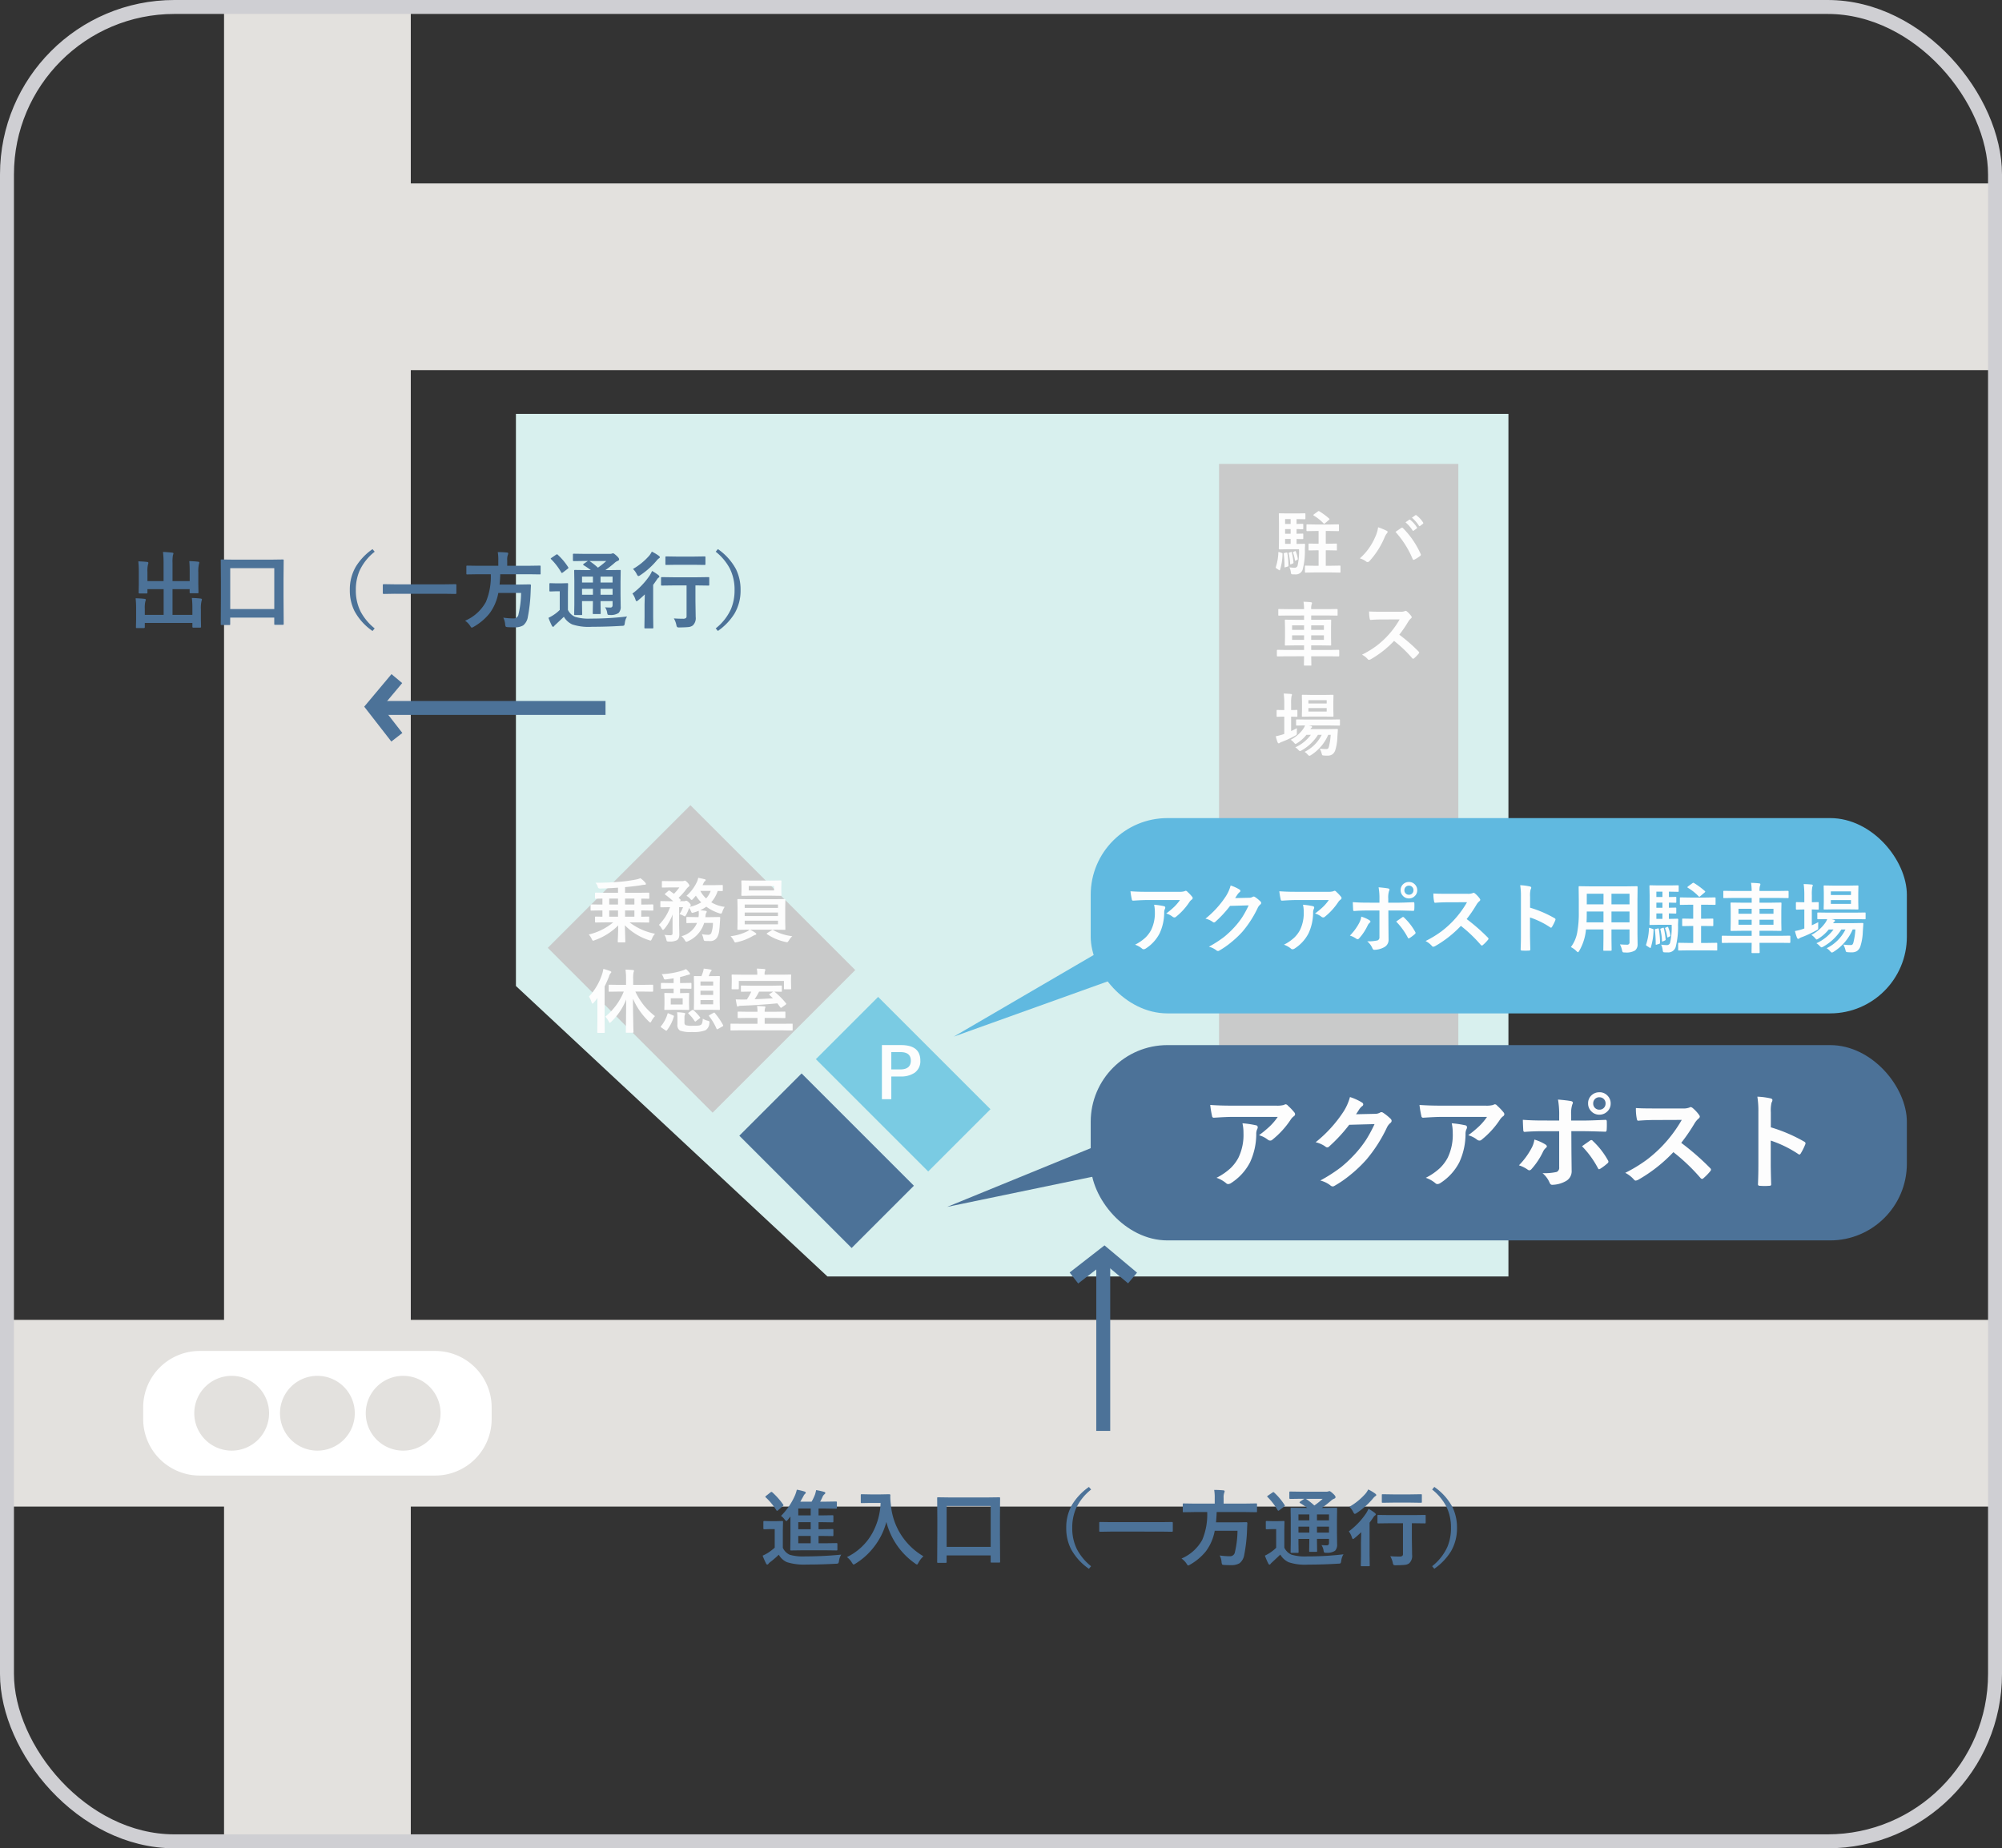
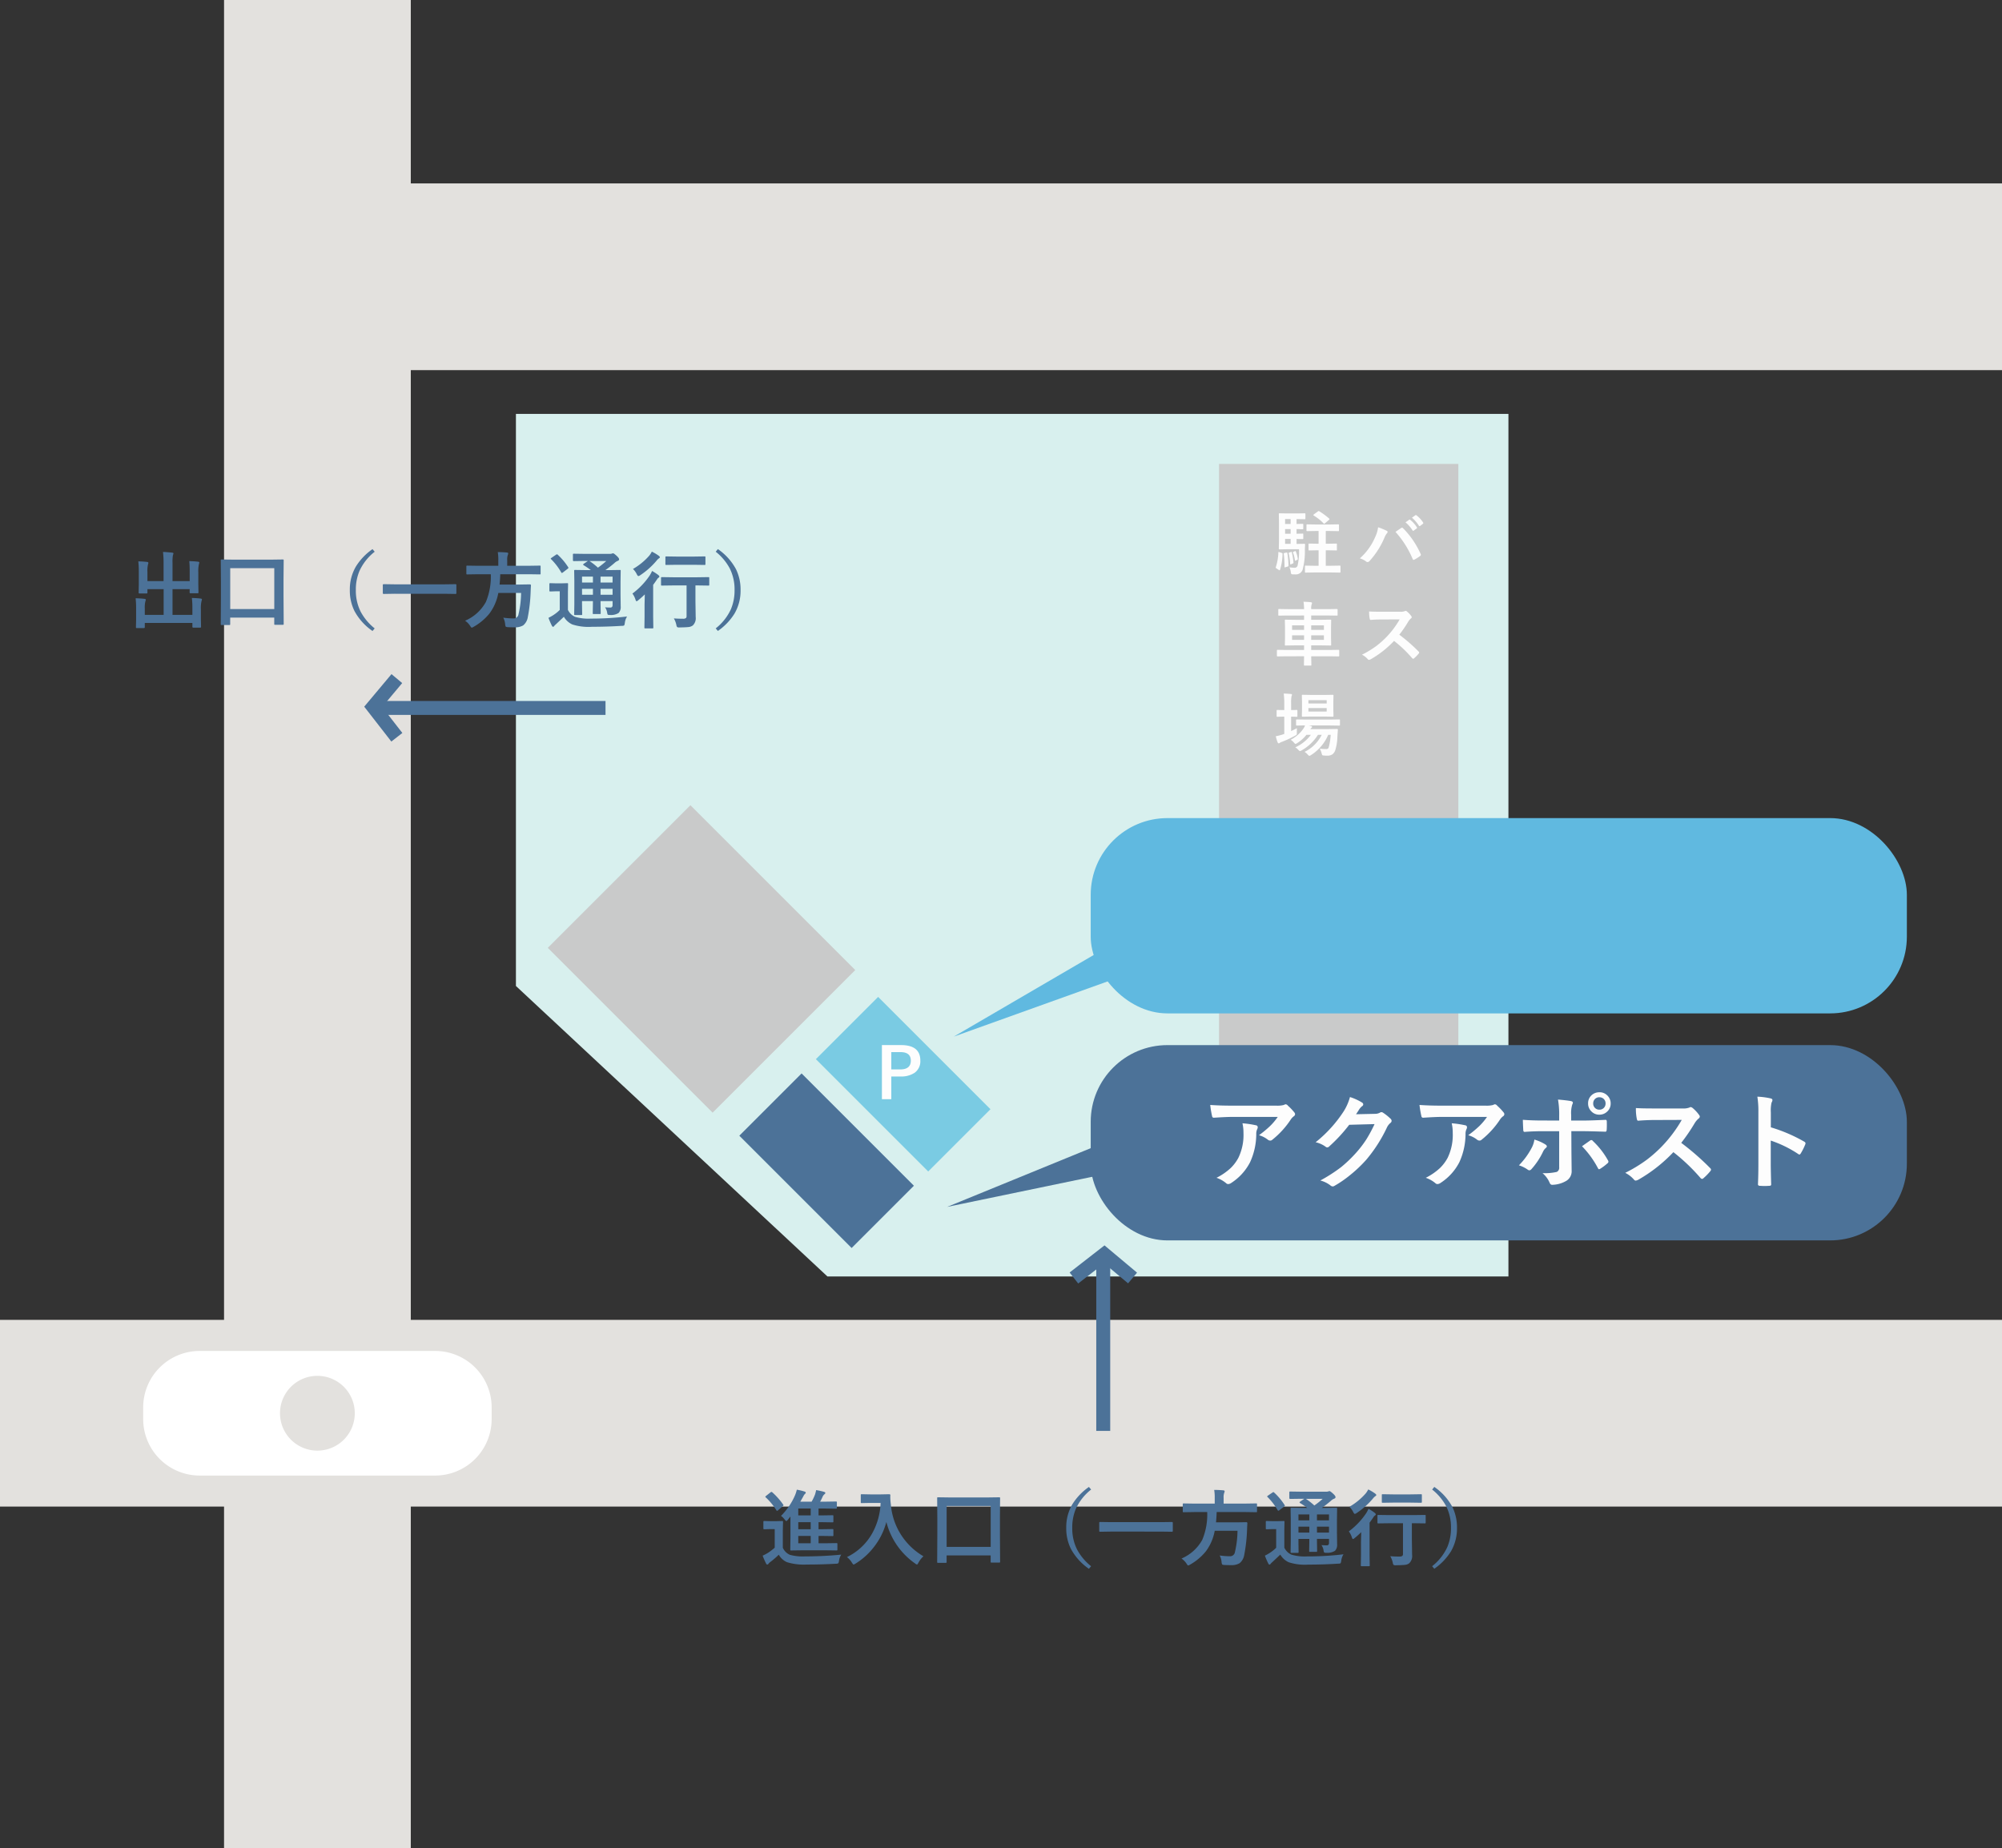
<svg xmlns="http://www.w3.org/2000/svg" width="287" height="265" viewBox="0 0 287 265">
  <rect x="0" y="0" width="287" height="265" fill="#333333" stroke="none" />
  <defs>
    <style>.a,.b,.e,.l{fill:none;}.a{stroke:#cfcfd3;}.a,.l{stroke-width:2px;}.c{clip-path:url(#a);}.d{clip-path:url(#b);}.e{stroke:#e3e1de;stroke-miterlimit:10;stroke-width:26.772px;}.f{fill:#d8f0ee;}.g{fill:#fff;}.h{fill:#e3e1de;}.i{fill:#c9caca;}.j{fill:#4c7298;}.k{fill:#7acbe3;}.l{stroke:#4c7298;}.m{fill:#60b9e0;}.n{fill:#fdfdfd;}.o{stroke:none;}</style>
    <clipPath id="a">
      <rect class="a" width="287" height="265" rx="25" transform="translate(913 4388)" />
    </clipPath>
    <clipPath id="b">
      <rect class="b" width="443.277" height="333.165" />
    </clipPath>
  </defs>
  <g transform="translate(-913 -5801)">
    <g class="c" transform="translate(0 1413)">
      <g transform="translate(861.361 4353.917)">
        <g class="d">
          <line class="e" y2="333.165" transform="translate(97.143 0)" />
          <line class="e" x1="342.185" transform="translate(101.092 73.762)" />
          <line class="e" x1="424.988" transform="translate(0 236.707)" />
        </g>
        <path class="f" d="M267.883,217.1H170.261L125.6,175.448V93.424H267.883Z" />
        <g class="d">
          <path class="g" d="M114.021,245.641H80.265a8.1,8.1,0,0,1-8.1-8.1v-1.665a8.1,8.1,0,0,1,8.1-8.1h33.756a8.1,8.1,0,0,1,8.1,8.1v1.665a8.1,8.1,0,0,1-8.1,8.1" />
-           <path class="h" d="M90.212,236.707a5.361,5.361,0,1,1-5.361-5.361,5.361,5.361,0,0,1,5.361,5.361" />
          <path class="h" d="M102.5,236.707a5.361,5.361,0,1,1-5.361-5.361,5.361,5.361,0,0,1,5.361,5.361" />
-           <path class="h" d="M114.795,236.707a5.361,5.361,0,1,1-5.361-5.361,5.361,5.361,0,0,1,5.361,5.361" />
          <rect class="i" width="34.304" height="109.667" transform="translate(226.398 100.599)" />
          <rect class="i" width="28.923" height="33.424" transform="matrix(0.707, -0.707, 0.707, 0.707, 130.168, 169.981)" />
          <rect class="j" width="12.623" height="22.771" transform="translate(157.626 196.914) rotate(-45)" />
          <rect class="k" width="12.623" height="22.771" transform="translate(168.6 185.94) rotate(-45)" />
        </g>
      </g>
    </g>
    <g class="a" transform="translate(913 5801)">
      <rect class="o" width="287" height="265" rx="25" />
-       <rect class="b" x="1" y="1" width="285" height="263" rx="24" />
    </g>
    <g transform="translate(0 1413)">
      <g transform="translate(-3506.343 5729.657) rotate(-90)">
        <path class="l" d="M10050.811,3544.5l3.391,4.362-3.391,4.047" transform="translate(-8892.388 1028.795)" />
        <line class="l" x1="25" transform="translate(1136.5 4577.5)" />
      </g>
    </g>
    <g transform="translate(2136.305 10480) rotate(180)">
      <path class="l" d="M10050.811,3544.5l3.391,4.362-3.391,4.047" transform="translate(-8884.396 1028.795)" />
      <line class="l" x1="32.991" transform="translate(1136.5 4577.5)" />
    </g>
    <path class="j" d="M3.1-6.275A9.476,9.476,0,0,0,5.115-9.24a4.794,4.794,0,0,0,.252-.791,7.622,7.622,0,0,1,1.1.264q.182.053.182.158a.268.268,0,0,1-.123.193,1.18,1.18,0,0,0-.24.369l-.416.732H7.488A7.02,7.02,0,0,0,7.98-9.346a6.243,6.243,0,0,0,.158-.627,10.385,10.385,0,0,1,1.148.252q.17.064.17.158t-.123.182a.945.945,0,0,0-.252.322,6.709,6.709,0,0,1-.369.744H9.5l1.465-.023q.105,0,.123.029a.172.172,0,0,1,.023.111v.762q0,.094-.029.111a.236.236,0,0,1-.117.018L9.5-7.33H8.484v.984h.527l1.465-.023q.094,0,.117.029a.219.219,0,0,1,.018.111v.75q0,.094-.029.111a.183.183,0,0,1-.105.018L9.012-5.373H8.484v1.008h.527l1.465-.023q.094,0,.117.029a.236.236,0,0,1,.018.117v.727a.191.191,0,0,1-.021.114.191.191,0,0,1-.114.021L9.012-3.4H8.484V-2.35h.973l1.594-.023q.1,0,.117.029a.219.219,0,0,1,.018.111v.773a.207.207,0,0,1-.021.117q-.021.023-.114.023L9.457-1.342H6.193l-1.635.023q-.094,0-.111-.029a.236.236,0,0,1-.018-.117l.023-1.582V-6.187l-.346.439q-.182.217-.24.217t-.252-.24A2.251,2.251,0,0,0,3.1-6.275ZM5.578-2.35H7.359V-3.4H5.578Zm0-2.016H7.359V-5.373H5.578Zm0-1.98H7.359V-7.33H5.578ZM11.736-.721a2.195,2.195,0,0,0-.322.9q-.047.3-.111.346a.734.734,0,0,1-.334.059Q9.018.7,6.773.7A8.2,8.2,0,0,1,3.961.363,2.5,2.5,0,0,1,2.783-.709,12.66,12.66,0,0,1,1.547.352a1.249,1.249,0,0,0-.24.234A.215.215,0,0,1,1.131.7q-.1,0-.17-.146A10.811,10.811,0,0,1,.469-.574a7,7,0,0,0,.721-.375A8.2,8.2,0,0,0,2.2-1.717V-4.383H1.6l-.879.029q-.105,0-.123-.029A.185.185,0,0,1,.574-4.5v-.914q0-.094.029-.111a.236.236,0,0,1,.117-.018L1.6-5.52h.756l.9-.023q.1,0,.117.023a.2.2,0,0,1,.018.105L3.363-4.271v2.566a1.985,1.985,0,0,0,1,1.008A7,7,0,0,0,6.58-.469Q9.158-.469,11.736-.721ZM1.846-9.662A10.051,10.051,0,0,1,3.41-7.9a.263.263,0,0,1,.047.105q0,.041-.111.135l-.668.58A.244.244,0,0,1,2.531-7q-.047,0-.094-.082A8.966,8.966,0,0,0,.914-8.93Q.85-8.988.85-9.018t.111-.129l.633-.5a.283.283,0,0,1,.146-.07A.239.239,0,0,1,1.846-9.662ZM12.551-.369a8.257,8.257,0,0,0,3.627-3.41,9.654,9.654,0,0,0,1.2-4.354H15.885l-1.2.023a.214.214,0,0,1-.129-.023.2.2,0,0,1-.018-.105V-9.252q0-.094.029-.111a.236.236,0,0,1,.117-.018l1.2.023H17.42l1.2-.023q.158,0,.158.141-.012.164-.012.311A8.689,8.689,0,0,0,18.85-7.9,9.469,9.469,0,0,0,23.52-.486a3.477,3.477,0,0,0-.709.908Q22.67.7,22.594.7a.773.773,0,0,1-.275-.158,10.382,10.382,0,0,1-4.113-5.947,9.916,9.916,0,0,1-1.793,3.6A9.838,9.838,0,0,1,13.787.563a1.465,1.465,0,0,1-.275.146q-.07,0-.252-.287A2.753,2.753,0,0,0,12.551-.369ZM26.7.457H25.617q-.094,0-.111-.023a.2.2,0,0,1-.018-.105l.023-3.949V-5.842l-.023-2.953a.214.214,0,0,1,.023-.129.219.219,0,0,1,.111-.018l1.652.023h5.449l1.646-.023q.1,0,.123.029a.236.236,0,0,1,.018.117l-.023,2.637v2.537L34.512.293q0,.094-.029.111a.219.219,0,0,1-.111.018H33.287q-.094,0-.111-.023a.2.2,0,0,1-.018-.105v-.9H26.842V.328q0,.094-.029.111A.236.236,0,0,1,26.7.457Zm.146-8.15v5.859h6.316V-7.693Zm20.713-2.361A7.438,7.438,0,0,0,45.375-7.3a6.853,6.853,0,0,0-.521,2.742,6.7,6.7,0,0,0,.691,3.1,7.75,7.75,0,0,0,2.01,2.4l-.311.369a8.172,8.172,0,0,1-2.59-2.871,6.58,6.58,0,0,1-.662-2.994,6.476,6.476,0,0,1,.873-3.381,8.495,8.495,0,0,1,2.379-2.49Zm2.824,6.029L48.855-4q-.135,0-.135-.117V-5.285q0-.117.135-.117l1.523.023h7.23L59.139-5.4q.129,0,.129.117v1.166q0,.117-.129.117l-1.529-.023Zm11.959-2.8L60.826-6.8q-.094,0-.111-.023a.277.277,0,0,1-.018-.123v-.973a.2.2,0,0,1,.023-.123.2.2,0,0,1,.105-.018l1.512.023h2.941v-.779A6.345,6.345,0,0,0,65.2-10q.627,0,1.307.059.193.023.193.135a.924.924,0,0,1-.07.252,1.883,1.883,0,0,0-.076.7v.814h3.158l1.512-.023q.082,0,.105.029a.316.316,0,0,1,.012.111v.973a.214.214,0,0,1-.023.129.153.153,0,0,1-.094.018l-1.512-.023H65.555q-.018.721-.094,1.477H68.4l1.412-.023q.146,0,.146.17-.023.281-.047.938a22.606,22.606,0,0,1-.4,3.563A1.924,1.924,0,0,1,68.842.51a2.291,2.291,0,0,1-1.26.275q-.551,0-.949-.023-.258-.018-.3-.094a1.016,1.016,0,0,1-.076-.34A2.455,2.455,0,0,0,65.988-.6a10.81,10.81,0,0,0,1.477.111.693.693,0,0,0,.709-.6,14.084,14.084,0,0,0,.369-3.053H65.279A7.044,7.044,0,0,1,64-1.184,7.972,7.972,0,0,1,61.764.7a1.237,1.237,0,0,1-.287.135q-.082,0-.24-.264a2.671,2.671,0,0,0-.721-.732,6.148,6.148,0,0,0,2.977-2.684A9.367,9.367,0,0,0,64.2-6.826Zm18.24,4.74q.434.035.756.035t.322-.352v-.574H79.934v.322l.023,1.395a.206.206,0,0,1-.021.12.162.162,0,0,1-.1.021h-.885q-.1,0-.117-.023a.236.236,0,0,1-.018-.117l.023-1.395v-.322H77.279v.457L77.3-1.107a.191.191,0,0,1-.021.114.176.176,0,0,1-.108.021h-.879A.2.2,0,0,1,76.172-1a.219.219,0,0,1-.018-.111l.023-1.4V-5.883l-.023-1.43q0-.094.023-.111a.236.236,0,0,1,.117-.018l1.6.023h.645a9.942,9.942,0,0,0-1.031-.7q-.07-.053-.07-.094t.094-.117l.592-.4h-.445l-1.57.023q-.135,0-.135-.117v-.8A.214.214,0,0,1,76-9.75a.219.219,0,0,1,.111-.018l1.57.023H81.24a.972.972,0,0,0,.311-.035.5.5,0,0,1,.182-.047q.111,0,.492.346t.369.516q0,.158-.205.229a1.4,1.4,0,0,0-.457.3,16.009,16.009,0,0,1-1.307,1.02h.445l1.617-.023a.185.185,0,0,1,.117.023.2.2,0,0,1,.018.105L82.8-5.771v1.846l.023,1.705a1.239,1.239,0,0,1-.3.949A2.054,2.054,0,0,1,81.3-.984a.726.726,0,0,1-.328-.041.648.648,0,0,1-.082-.234A1.819,1.819,0,0,0,80.578-2.086Zm-.645-1.8h1.723v-.85H79.934Zm1.723-2.6H79.934v.85h1.723Zm-4.377.85h1.559v-.85H77.279Zm0,1.752h1.559v-.85H77.279Zm3.48-4.834H78.352a10.018,10.018,0,0,1,1.207.949A11.676,11.676,0,0,0,80.76-8.725ZM83.736-.768a2.234,2.234,0,0,0-.322.949q-.047.3-.117.346a.751.751,0,0,1-.328.047q-2.115.135-4.26.135A7.522,7.522,0,0,1,75.891.375a2.687,2.687,0,0,1-1.213-1.1L73.535.352a2.84,2.84,0,0,0-.24.234.2.2,0,0,1-.17.123q-.088,0-.17-.158a11.169,11.169,0,0,1-.486-1.125,7.244,7.244,0,0,0,.691-.387,5.714,5.714,0,0,0,.926-.744V-4.383h-.5l-.838.029q-.105,0-.129-.029A.236.236,0,0,1,72.6-4.5v-.914q0-.094.029-.111a.236.236,0,0,1,.117-.018l.838.023h.7l.861-.023q.1,0,.117.023a.2.2,0,0,1,.018.105l-.023,1.143v2.555a2.066,2.066,0,0,0,1.02,1,6.786,6.786,0,0,0,2.256.252A43.632,43.632,0,0,0,83.736-.768ZM73.811-9.609a8.956,8.956,0,0,1,1.477,1.764.23.23,0,0,1,.047.1q0,.047-.117.141l-.674.516a.477.477,0,0,1-.152.082q-.041,0-.1-.094a8.858,8.858,0,0,0-1.436-1.875q-.064-.053-.064-.088t.111-.117l.645-.439a.326.326,0,0,1,.146-.064Q73.74-9.686,73.811-9.609ZM90.357-5.221,88.74-5.2a.185.185,0,0,1-.117-.023.2.2,0,0,1-.018-.105v-.955q0-.094.029-.111a.183.183,0,0,1,.105-.018l1.617.023h3.434l1.594-.023q.1,0,.117.023a.2.2,0,0,1,.018.105v.955q0,.094-.023.111a.219.219,0,0,1-.111.018l-1.594-.023h-.252v2.268l.035,2.268a1.426,1.426,0,0,1-.41,1.2A1.241,1.241,0,0,1,92.5.75q-.375.041-1.23.053A.666.666,0,0,1,90.914.75.751.751,0,0,1,90.8.434a3.063,3.063,0,0,0-.357-.926q.645.047,1.295.047a.709.709,0,0,0,.434-.094.367.367,0,0,0,.094-.287V-5.221ZM87.322-7.295a7.6,7.6,0,0,1,.9.586q.146.129.146.217a.177.177,0,0,1-.082.135.765.765,0,0,0-.258.275q-.352.516-.551.779V-.674L87.5.8A.185.185,0,0,1,87.48.92a.219.219,0,0,1-.111.018H86.35q-.094,0-.111-.023A.219.219,0,0,1,86.221.8l.023-1.477V-2.437q0-.059.035-1.5-.51.492-.926.826a.641.641,0,0,1-.252.158q-.082,0-.164-.252a2.9,2.9,0,0,0-.434-.85A10.635,10.635,0,0,0,87-6.674,5.192,5.192,0,0,0,87.322-7.295Zm3.516-.885-1.477.023q-.094,0-.111-.023a.2.2,0,0,1-.018-.105v-.967q0-.094.023-.111a.2.2,0,0,1,.105-.018l1.477.023h2.5l1.488-.023a.214.214,0,0,1,.129.023.2.2,0,0,1,.018.105v.967q0,.094-.029.111a.236.236,0,0,1-.117.018L93.334-8.18Zm-3.551-1.887a6.553,6.553,0,0,1,.984.586q.17.135.17.217t-.182.193a1.9,1.9,0,0,0-.322.334,11.019,11.019,0,0,1-2.32,2.057.534.534,0,0,1-.264.117q-.088,0-.229-.275a2.682,2.682,0,0,0-.539-.744,9.209,9.209,0,0,0,2.355-1.934A3.483,3.483,0,0,0,87.287-10.066Zm9.158.012.311-.375a8.239,8.239,0,0,1,2.59,2.871,6.617,6.617,0,0,1,.662,3,6.5,6.5,0,0,1-.873,3.381,8.528,8.528,0,0,1-2.379,2.484L96.445.938a7.438,7.438,0,0,0,2.18-2.754,6.879,6.879,0,0,0,.521-2.742,6.71,6.71,0,0,0-.691-3.105A7.67,7.67,0,0,0,96.445-10.055Z" transform="translate(1021.861 6024.617)" />
    <path class="j" d="M8.977-8.707q.668.018,1.242.082.193.018.193.129a1.025,1.025,0,0,1-.059.24,4.776,4.776,0,0,0-.082,1.178v1.693l.023,1.143a.235.235,0,0,1-.018.12q-.018.021-.1.021h-1a.214.214,0,0,1-.129-.023.236.236,0,0,1-.018-.117v-.445H6.574V-1H9.422V-1.9a11.932,11.932,0,0,0-.076-1.523q.7.018,1.26.082.182.023.182.135a1.122,1.122,0,0,1-.059.24A4.389,4.389,0,0,0,10.641-1.8V-.346L10.664.709q0,.123-.129.123H9.551q-.129,0-.129-.123V.158H2.6V.768q0,.123-.135.123H1.477A.255.255,0,0,1,1.354.873Q1.33.855,1.33.768L1.354-.287V-1.869a12.786,12.786,0,0,0-.07-1.512q.7.018,1.26.082.205.023.205.135a1.981,1.981,0,0,1-.07.24A3.774,3.774,0,0,0,2.6-1.881V-1h2.7V-4.687H2.977V-4.2q0,.094-.023.111a.2.2,0,0,1-.105.018h-1q-.094,0-.111-.023A.2.2,0,0,1,1.717-4.2L1.74-5.338v-1.8a13.231,13.231,0,0,0-.07-1.535q.7.018,1.26.082.182.018.182.146a.442.442,0,0,1-.023.123q-.029.088-.035.117a3.915,3.915,0,0,0-.076,1.055v1.307H5.291V-8.467a12.719,12.719,0,0,0-.082-1.553q.621.018,1.318.1.182.018.182.117a1.008,1.008,0,0,1-.076.24,5.716,5.716,0,0,0-.059,1.107v2.613H9.035V-7.184Q9.035-8.127,8.977-8.707ZM14.7.457H13.617q-.094,0-.111-.023a.2.2,0,0,1-.018-.105l.023-3.949V-5.842l-.023-2.953a.214.214,0,0,1,.023-.129.219.219,0,0,1,.111-.018l1.652.023h5.449l1.646-.023q.1,0,.123.029a.236.236,0,0,1,.018.117l-.023,2.637v2.537L22.512.293q0,.094-.029.111a.219.219,0,0,1-.111.018H21.287q-.094,0-.111-.023a.2.2,0,0,1-.018-.105v-.9H14.842V.328q0,.094-.029.111A.236.236,0,0,1,14.7.457Zm.146-8.15v5.859h6.316V-7.693Zm20.713-2.361A7.438,7.438,0,0,0,33.375-7.3a6.853,6.853,0,0,0-.521,2.742,6.7,6.7,0,0,0,.691,3.1,7.75,7.75,0,0,0,2.01,2.4l-.311.369a8.172,8.172,0,0,1-2.59-2.871,6.58,6.58,0,0,1-.662-2.994,6.476,6.476,0,0,1,.873-3.381,8.495,8.495,0,0,1,2.379-2.49Zm2.824,6.029L36.855-4q-.135,0-.135-.117V-5.285q0-.117.135-.117l1.523.023h7.23L47.139-5.4q.129,0,.129.117v1.166q0,.117-.129.117l-1.529-.023Zm11.959-2.8L48.826-6.8q-.094,0-.111-.023a.277.277,0,0,1-.018-.123v-.973a.2.2,0,0,1,.023-.123.2.2,0,0,1,.105-.018l1.512.023h2.941v-.779A6.345,6.345,0,0,0,53.2-10q.627,0,1.307.059.193.023.193.135a.924.924,0,0,1-.07.252,1.883,1.883,0,0,0-.076.7v.814h3.158l1.512-.023q.082,0,.105.029a.316.316,0,0,1,.012.111v.973a.214.214,0,0,1-.023.129.153.153,0,0,1-.094.018l-1.512-.023H53.555q-.018.721-.094,1.477H56.4l1.412-.023q.146,0,.146.17-.023.281-.047.938a22.606,22.606,0,0,1-.4,3.563A1.924,1.924,0,0,1,56.842.51a2.291,2.291,0,0,1-1.26.275q-.551,0-.949-.023-.258-.018-.3-.094a1.016,1.016,0,0,1-.076-.34A2.455,2.455,0,0,0,53.988-.6a10.81,10.81,0,0,0,1.477.111.693.693,0,0,0,.709-.6,14.084,14.084,0,0,0,.369-3.053H53.279A7.044,7.044,0,0,1,52-1.184,7.972,7.972,0,0,1,49.764.7a1.237,1.237,0,0,1-.287.135q-.082,0-.24-.264a2.671,2.671,0,0,0-.721-.732,6.148,6.148,0,0,0,2.977-2.684A9.367,9.367,0,0,0,52.2-6.826Zm18.24,4.74q.434.035.756.035t.322-.352v-.574H67.934v.322l.023,1.395a.206.206,0,0,1-.021.12.162.162,0,0,1-.1.021h-.885q-.1,0-.117-.023a.236.236,0,0,1-.018-.117l.023-1.395v-.322H65.279v.457L65.3-1.107a.191.191,0,0,1-.021.114.176.176,0,0,1-.108.021h-.879A.2.2,0,0,1,64.172-1a.219.219,0,0,1-.018-.111l.023-1.4V-5.883l-.023-1.43q0-.094.023-.111a.236.236,0,0,1,.117-.018l1.6.023h.645a9.942,9.942,0,0,0-1.031-.7q-.07-.053-.07-.094t.094-.117l.592-.4h-.445l-1.57.023q-.135,0-.135-.117v-.8A.214.214,0,0,1,64-9.75a.219.219,0,0,1,.111-.018l1.57.023H69.24a.972.972,0,0,0,.311-.035.5.5,0,0,1,.182-.047q.111,0,.492.346t.369.516q0,.158-.205.229a1.4,1.4,0,0,0-.457.3,16.009,16.009,0,0,1-1.307,1.02h.445l1.617-.023a.185.185,0,0,1,.117.023.2.2,0,0,1,.018.105L70.8-5.771v1.846l.023,1.705a1.239,1.239,0,0,1-.3.949A2.054,2.054,0,0,1,69.3-.984a.726.726,0,0,1-.328-.041.648.648,0,0,1-.082-.234A1.819,1.819,0,0,0,68.578-2.086Zm-.645-1.8h1.723v-.85H67.934Zm1.723-2.6H67.934v.85h1.723Zm-4.377.85h1.559v-.85H65.279Zm0,1.752h1.559v-.85H65.279Zm3.48-4.834H66.352a10.018,10.018,0,0,1,1.207.949A11.676,11.676,0,0,0,68.76-8.725ZM71.736-.768a2.234,2.234,0,0,0-.322.949q-.047.3-.117.346a.751.751,0,0,1-.328.047q-2.115.135-4.26.135A7.522,7.522,0,0,1,63.891.375a2.687,2.687,0,0,1-1.213-1.1L61.535.352a2.84,2.84,0,0,0-.24.234.2.2,0,0,1-.17.123q-.088,0-.17-.158a11.169,11.169,0,0,1-.486-1.125,7.244,7.244,0,0,0,.691-.387,5.714,5.714,0,0,0,.926-.744V-4.383h-.5l-.838.029q-.105,0-.129-.029A.236.236,0,0,1,60.6-4.5v-.914q0-.094.029-.111a.236.236,0,0,1,.117-.018l.838.023h.7l.861-.023q.1,0,.117.023a.2.2,0,0,1,.018.105l-.023,1.143v2.555a2.066,2.066,0,0,0,1.02,1,6.786,6.786,0,0,0,2.256.252A43.632,43.632,0,0,0,71.736-.768ZM61.811-9.609a8.956,8.956,0,0,1,1.477,1.764.23.23,0,0,1,.047.1q0,.047-.117.141l-.674.516a.477.477,0,0,1-.152.082q-.041,0-.1-.094a8.858,8.858,0,0,0-1.436-1.875q-.064-.053-.064-.088t.111-.117l.645-.439a.326.326,0,0,1,.146-.064Q61.74-9.686,61.811-9.609ZM78.357-5.221,76.74-5.2a.185.185,0,0,1-.117-.023.2.2,0,0,1-.018-.105v-.955q0-.094.029-.111a.183.183,0,0,1,.105-.018l1.617.023h3.434l1.594-.023q.1,0,.117.023a.2.2,0,0,1,.018.105v.955q0,.094-.023.111a.219.219,0,0,1-.111.018l-1.594-.023h-.252v2.268l.035,2.268a1.426,1.426,0,0,1-.41,1.2A1.241,1.241,0,0,1,80.5.75q-.375.041-1.23.053A.666.666,0,0,1,78.914.75.751.751,0,0,1,78.8.434a3.063,3.063,0,0,0-.357-.926q.645.047,1.295.047a.709.709,0,0,0,.434-.094.367.367,0,0,0,.094-.287V-5.221ZM75.322-7.295a7.6,7.6,0,0,1,.9.586q.146.129.146.217a.177.177,0,0,1-.082.135.765.765,0,0,0-.258.275q-.352.516-.551.779V-.674L75.5.8A.185.185,0,0,1,75.48.92a.219.219,0,0,1-.111.018H74.35q-.094,0-.111-.023A.219.219,0,0,1,74.221.8l.023-1.477V-2.437q0-.059.035-1.5-.51.492-.926.826a.641.641,0,0,1-.252.158q-.082,0-.164-.252a2.9,2.9,0,0,0-.434-.85A10.635,10.635,0,0,0,75-6.674,5.192,5.192,0,0,0,75.322-7.295Zm3.516-.885-1.477.023q-.094,0-.111-.023a.2.2,0,0,1-.018-.105v-.967q0-.094.023-.111a.2.2,0,0,1,.105-.018l1.477.023h2.5l1.488-.023a.214.214,0,0,1,.129.023.2.2,0,0,1,.018.105v.967q0,.094-.029.111a.236.236,0,0,1-.117.018L81.334-8.18Zm-3.551-1.887a6.553,6.553,0,0,1,.984.586q.17.135.17.217t-.182.193a1.9,1.9,0,0,0-.322.334,11.019,11.019,0,0,1-2.32,2.057.534.534,0,0,1-.264.117q-.088,0-.229-.275a2.682,2.682,0,0,0-.539-.744,9.209,9.209,0,0,0,2.355-1.934A3.483,3.483,0,0,0,75.287-10.066Zm9.158.012.311-.375a8.239,8.239,0,0,1,2.59,2.871,6.617,6.617,0,0,1,.662,3,6.5,6.5,0,0,1-.873,3.381,8.528,8.528,0,0,1-2.379,2.484L84.445.938a7.438,7.438,0,0,0,2.18-2.754,6.879,6.879,0,0,0,.521-2.742,6.71,6.71,0,0,0-.691-3.105A7.67,7.67,0,0,0,84.445-10.055Z" transform="translate(931.158 5890.157)" />
    <rect class="j" width="117" height="28" rx="11" transform="translate(1069.361 5950.843)" />
    <rect class="m" width="117" height="28" rx="11" transform="translate(1069.361 5918.295)" />
    <path class="n" d="M1.633-10.92q1.428.1,3.047.1h6.431a3.7,3.7,0,0,0,1.04-.088,1.855,1.855,0,0,1,.286-.11.493.493,0,0,1,.344.212,7.808,7.808,0,0,1,.9.945.426.426,0,0,1,.117.271.4.4,0,0,1-.212.315,1.961,1.961,0,0,0-.4.432,12.51,12.51,0,0,1-2.637,2.9.446.446,0,0,1-.315.132.566.566,0,0,1-.366-.146,3.624,3.624,0,0,0-1.245-.623,15.623,15.623,0,0,0,1.6-1.326,8.856,8.856,0,0,0,1.091-1.3H4.827q-.9,0-2.651.117A.243.243,0,0,1,1.9-9.309,14.4,14.4,0,0,1,1.633-10.92Zm.9,10.444a8.721,8.721,0,0,0,2.036-1.4,5.993,5.993,0,0,0,1.1-1.465A7.523,7.523,0,0,0,6.4-6.885a6.282,6.282,0,0,0-.146-1.406,14.092,14.092,0,0,1,1.934.286.28.28,0,0,1,.256.286.6.6,0,0,1-.073.264,1.548,1.548,0,0,0-.139.615A9.713,9.713,0,0,1,7.346-2.71,7.72,7.72,0,0,1,4.622.278.794.794,0,0,1,4.2.425.42.42,0,0,1,3.9.286,4.37,4.37,0,0,0,2.534-.476Zm20-9.111,2.7-.059a1.462,1.462,0,0,0,.754-.183.3.3,0,0,1,.19-.059.446.446,0,0,1,.242.088,6.81,6.81,0,0,1,1.018.813.483.483,0,0,1,.2.344.425.425,0,0,1-.183.315,1.869,1.869,0,0,0-.491.645,21.021,21.021,0,0,1-2.974,4.636A19.283,19.283,0,0,1,21.621-.813a15.876,15.876,0,0,1-2.19,1.5.45.45,0,0,1-.242.073A.539.539,0,0,1,18.845.6a4.015,4.015,0,0,0-1.428-.688A22.752,22.752,0,0,0,20.4-2.007a18.733,18.733,0,0,0,2.014-1.912,15.459,15.459,0,0,0,1.582-2.036,19.79,19.79,0,0,0,1.194-2.219l-3.633.1A22.44,22.44,0,0,1,18.721-5a.452.452,0,0,1-.315.168.352.352,0,0,1-.22-.088,3.8,3.8,0,0,0-1.443-.652,18.741,18.741,0,0,0,4.036-4.453,7.523,7.523,0,0,0,.886-2.029,7.711,7.711,0,0,1,1.75.8.314.314,0,0,1,.154.256.3.3,0,0,1-.168.256,2.293,2.293,0,0,0-.374.4Q22.866-10.078,22.537-9.587Zm9.1-1.333q1.428.1,3.047.1h6.431a3.7,3.7,0,0,0,1.04-.088,1.855,1.855,0,0,1,.286-.11.493.493,0,0,1,.344.212,7.808,7.808,0,0,1,.9.945.426.426,0,0,1,.117.271.4.4,0,0,1-.212.315,1.961,1.961,0,0,0-.4.432,12.51,12.51,0,0,1-2.637,2.9.446.446,0,0,1-.315.132.566.566,0,0,1-.366-.146,3.624,3.624,0,0,0-1.245-.623,15.623,15.623,0,0,0,1.6-1.326,8.856,8.856,0,0,0,1.091-1.3H34.827q-.9,0-2.651.117a.243.243,0,0,1-.271-.227A14.4,14.4,0,0,1,31.633-10.92Zm.9,10.444a8.721,8.721,0,0,0,2.036-1.4,5.993,5.993,0,0,0,1.1-1.465A7.523,7.523,0,0,0,36.4-6.885a6.282,6.282,0,0,0-.146-1.406,14.092,14.092,0,0,1,1.934.286.28.28,0,0,1,.256.286.6.6,0,0,1-.073.264,1.548,1.548,0,0,0-.139.615,9.713,9.713,0,0,1-.886,4.131A7.72,7.72,0,0,1,34.622.278.794.794,0,0,1,34.2.425a.42.42,0,0,1-.3-.139A4.37,4.37,0,0,0,32.534-.476Zm19.124-8.21v-.7a12.138,12.138,0,0,0-.168-2.307q1.282.11,1.86.22.271.059.271.227a.634.634,0,0,1-.088.271,4.216,4.216,0,0,0-.154,1.5v.791h1.846q.857,0,3.062-.1h.029q.168,0,.168.242.007.271.007.483,0,.374-.022.688t-.212.286q-2.336-.073-3.091-.073H53.4l.015,3.032.029,2.607A1.6,1.6,0,0,1,52.559.029a4.084,4.084,0,0,1-1.919.5q-.234,0-.359-.315A3.675,3.675,0,0,0,49.27-1.143a7.778,7.778,0,0,0,2.043-.176.644.644,0,0,0,.344-.659V-7.156H49.3q-1.362,0-2.593.1-.2,0-.2-.3Q46.45-8.43,46.45-8.789q1.333.1,2.82.1ZM48.105-5.955a6.434,6.434,0,0,1,1.56.688q.227.154.227.286,0,.11-.168.242a1.559,1.559,0,0,0-.374.505,10.344,10.344,0,0,1-1.663,2.512.457.457,0,0,1-.293.176.468.468,0,0,1-.234-.088,4.437,4.437,0,0,0-1.274-.63A10.484,10.484,0,0,0,47.7-4.739,3.606,3.606,0,0,0,48.105-5.955ZM54.932-5q.212-.154.63-.447l.513-.359a.317.317,0,0,1,.19-.081.3.3,0,0,1,.227.139A11.421,11.421,0,0,1,58.638-3a.451.451,0,0,1,.081.22.335.335,0,0,1-.154.242,7.212,7.212,0,0,1-1,.754.448.448,0,0,1-.19.081q-.081,0-.154-.139A13.551,13.551,0,0,0,54.932-5Zm2.49-7.742a1.549,1.549,0,0,1,1.2.527,1.547,1.547,0,0,1,.417,1.084,1.531,1.531,0,0,1-.535,1.194,1.562,1.562,0,0,1-1.084.41,1.549,1.549,0,0,1-1.2-.527,1.537,1.537,0,0,1-.417-1.077,1.541,1.541,0,0,1,.535-1.216A1.6,1.6,0,0,1,57.422-12.737Zm0,.718a.854.854,0,0,0-.667.286.886.886,0,0,0-.22.608.854.854,0,0,0,.286.667.859.859,0,0,0,.6.22.854.854,0,0,0,.667-.286.876.876,0,0,0,.22-.6.862.862,0,0,0-.286-.674A.859.859,0,0,0,57.422-12.019ZM69.155-5.486A36.565,36.565,0,0,1,73.308-1.86a.324.324,0,0,1,.117.212.368.368,0,0,1-.1.22,8,8,0,0,1-1,1.025.278.278,0,0,1-.183.088.346.346,0,0,1-.212-.117,27.227,27.227,0,0,0-3.9-3.721A21.712,21.712,0,0,1,62.988-.19a1.274,1.274,0,0,1-.344.117.326.326,0,0,1-.256-.132,4.152,4.152,0,0,0-1.26-.981,20.846,20.846,0,0,0,3.105-1.89A19.324,19.324,0,0,0,66.409-5.01a19.336,19.336,0,0,0,2.82-3.765l-3.867.015q-1.157,0-2.373.1-.146.015-.2-.256a7.2,7.2,0,0,1-.132-1.56q.806.059,2.534.059h4.124a2.467,2.467,0,0,0,1.033-.139.282.282,0,0,1,.168-.059.616.616,0,0,1,.256.117,5.322,5.322,0,0,1,.974,1.055.429.429,0,0,1,.073.19.4.4,0,0,1-.2.3,2.881,2.881,0,0,0-.549.667A25.994,25.994,0,0,1,69.155-5.486ZM82-7.712A22.464,22.464,0,0,1,86.77-5.669q.2.1.2.256a.36.36,0,0,1-.029.132,8.525,8.525,0,0,1-.645,1.3q-.1.168-.2.168a.249.249,0,0,1-.168-.073,16.529,16.529,0,0,0-3.94-1.926V-2.49q0,.82.059,2.937V.491q0,.183-.271.183Q81.438.7,81.108.7T80.442.674q-.286,0-.286-.227Q80.215-1,80.215-2.5V-9.888a13.552,13.552,0,0,0-.146-2.219,10.573,10.573,0,0,1,1.875.242q.286.059.286.256a.777.777,0,0,1-.125.344A4.971,4.971,0,0,0,82-9.858Z" transform="translate(1084.861 5970.343)" />
    <path class="j" d="M3.5,0,7,38H0Z" transform="matrix(-0.292, -0.956, 0.956, -0.292, 1049.807, 5977.383)" />
    <path class="m" d="M3.5,0,7,38H0Z" transform="translate(1051.213 5952.795) rotate(-115)" />
-     <path class="n" d="M1.2-8.008q1.047.075,2.234.075H8.148A2.71,2.71,0,0,0,8.911-8a1.36,1.36,0,0,1,.209-.081.362.362,0,0,1,.252.156,5.726,5.726,0,0,1,.661.693.313.313,0,0,1,.086.2.294.294,0,0,1-.156.231,1.438,1.438,0,0,0-.3.317A9.174,9.174,0,0,1,7.734-4.356a.327.327,0,0,1-.231.1.415.415,0,0,1-.269-.107,2.658,2.658,0,0,0-.913-.457A11.457,11.457,0,0,0,7.493-5.8a6.5,6.5,0,0,0,.8-.951H3.54q-.661,0-1.944.086a.178.178,0,0,1-.2-.167A10.562,10.562,0,0,1,1.2-8.008ZM1.858-.349A6.4,6.4,0,0,0,3.352-1.375a4.395,4.395,0,0,0,.806-1.074,5.517,5.517,0,0,0,.537-2.6A4.606,4.606,0,0,0,4.587-6.08,10.334,10.334,0,0,1,6-5.871a.205.205,0,0,1,.188.209.44.44,0,0,1-.054.193,1.135,1.135,0,0,0-.1.451,7.123,7.123,0,0,1-.65,3.029A5.661,5.661,0,0,1,3.389.2a.582.582,0,0,1-.312.107.308.308,0,0,1-.22-.1A3.2,3.2,0,0,0,1.858-.349ZM16.2-7.031l1.977-.043a1.072,1.072,0,0,0,.553-.134.217.217,0,0,1,.14-.043.327.327,0,0,1,.177.064,4.994,4.994,0,0,1,.747.6.354.354,0,0,1,.145.252.312.312,0,0,1-.134.231,1.37,1.37,0,0,0-.36.473,15.416,15.416,0,0,1-2.181,3.4A14.141,14.141,0,0,1,15.525-.6,11.642,11.642,0,0,1,13.92.5a.33.33,0,0,1-.177.054A.4.4,0,0,1,13.49.44a2.944,2.944,0,0,0-1.047-.5,16.685,16.685,0,0,0,2.186-1.407,13.738,13.738,0,0,0,1.477-1.4,11.337,11.337,0,0,0,1.16-1.493,14.512,14.512,0,0,0,.875-1.627l-2.664.075A16.456,16.456,0,0,1,13.4-3.663a.331.331,0,0,1-.231.124.258.258,0,0,1-.161-.064,2.785,2.785,0,0,0-1.058-.478,13.744,13.744,0,0,0,2.959-3.266,5.517,5.517,0,0,0,.65-1.488,5.654,5.654,0,0,1,1.284.585.23.23,0,0,1,.113.188.219.219,0,0,1-.124.188,1.682,1.682,0,0,0-.274.3Q16.439-7.391,16.2-7.031Zm6.341-.978q1.047.075,2.234.075h4.716A2.71,2.71,0,0,0,30.251-8a1.36,1.36,0,0,1,.209-.081.362.362,0,0,1,.252.156,5.726,5.726,0,0,1,.661.693.313.313,0,0,1,.086.2A.294.294,0,0,1,31.3-6.8a1.438,1.438,0,0,0-.3.317,9.174,9.174,0,0,1-1.934,2.127.327.327,0,0,1-.231.1.415.415,0,0,1-.269-.107,2.658,2.658,0,0,0-.913-.457A11.457,11.457,0,0,0,28.833-5.8a6.5,6.5,0,0,0,.8-.951H24.88q-.661,0-1.944.086a.178.178,0,0,1-.2-.167A10.562,10.562,0,0,1,22.538-8.008ZM23.2-.349a6.4,6.4,0,0,0,1.493-1.026A4.395,4.395,0,0,0,25.5-2.449a5.517,5.517,0,0,0,.537-2.6,4.606,4.606,0,0,0-.107-1.031,10.334,10.334,0,0,1,1.418.209.205.205,0,0,1,.188.209.44.44,0,0,1-.054.193,1.135,1.135,0,0,0-.1.451,7.123,7.123,0,0,1-.65,3.029,5.661,5.661,0,0,1-2,2.191.582.582,0,0,1-.312.107.308.308,0,0,1-.22-.1A3.2,3.2,0,0,0,23.2-.349ZM36.892-6.37v-.516a8.9,8.9,0,0,0-.124-1.692q.94.081,1.364.161.2.043.2.167a.465.465,0,0,1-.064.2,3.092,3.092,0,0,0-.113,1.1v.58h1.354q.628,0,2.245-.07h.021q.124,0,.124.177.005.2.005.354,0,.274-.016.5t-.156.209q-1.713-.054-2.267-.054H38.171l.011,2.224L38.2-1.112a1.17,1.17,0,0,1-.65,1.133,3,3,0,0,1-1.407.365q-.172,0-.263-.231a2.7,2.7,0,0,0-.741-.994,5.7,5.7,0,0,0,1.5-.129.473.473,0,0,0,.252-.483v-3.8H35.163q-1,0-1.9.075-.145,0-.145-.22-.043-.79-.043-1.053.978.075,2.068.075Zm-2.6,2a4.718,4.718,0,0,1,1.144.5q.167.113.167.209,0,.081-.124.177A1.143,1.143,0,0,0,35.2-3.1a7.586,7.586,0,0,1-1.219,1.842.335.335,0,0,1-.215.129.343.343,0,0,1-.172-.064,3.254,3.254,0,0,0-.935-.462,7.688,7.688,0,0,0,1.332-1.815A2.644,2.644,0,0,0,34.287-4.367Zm5.006.7q.156-.113.462-.328l.376-.263a.233.233,0,0,1,.14-.059.221.221,0,0,1,.167.1A8.375,8.375,0,0,1,42.011-2.2a.33.33,0,0,1,.059.161.246.246,0,0,1-.113.177,5.289,5.289,0,0,1-.736.553.328.328,0,0,1-.14.059q-.059,0-.113-.1A9.937,9.937,0,0,0,39.293-3.663ZM41.119-9.34A1.136,1.136,0,0,1,42-8.954a1.134,1.134,0,0,1,.306.795,1.123,1.123,0,0,1-.392.875,1.146,1.146,0,0,1-.795.3,1.136,1.136,0,0,1-.881-.387,1.127,1.127,0,0,1-.306-.79,1.13,1.13,0,0,1,.392-.892A1.17,1.17,0,0,1,41.119-9.34Zm0,.526a.626.626,0,0,0-.489.209.65.65,0,0,0-.161.446.626.626,0,0,0,.209.489.63.63,0,0,0,.44.161.626.626,0,0,0,.489-.209.643.643,0,0,0,.161-.44.632.632,0,0,0-.209-.494A.63.63,0,0,0,41.119-8.814Zm8.274,4.791a26.814,26.814,0,0,1,3.045,2.659.238.238,0,0,1,.086.156.27.27,0,0,1-.075.161,5.866,5.866,0,0,1-.736.752.2.2,0,0,1-.134.064.254.254,0,0,1-.156-.086,19.966,19.966,0,0,0-2.857-2.729,15.922,15.922,0,0,1-3.7,2.906.934.934,0,0,1-.252.086.239.239,0,0,1-.188-.1,3.045,3.045,0,0,0-.924-.72,15.287,15.287,0,0,0,2.277-1.386,14.171,14.171,0,0,0,1.6-1.418,14.18,14.18,0,0,0,2.068-2.761l-2.836.011q-.849,0-1.74.07-.107.011-.145-.188a5.277,5.277,0,0,1-.1-1.144q.591.043,1.858.043h3.024a1.809,1.809,0,0,0,.757-.1.207.207,0,0,1,.124-.043.451.451,0,0,1,.188.086,3.9,3.9,0,0,1,.714.773.314.314,0,0,1,.054.14.291.291,0,0,1-.145.22,2.113,2.113,0,0,0-.4.489A19.063,19.063,0,0,1,49.394-4.023Zm9.091-1.633a16.474,16.474,0,0,1,3.5,1.5q.145.075.145.188a.264.264,0,0,1-.021.1,6.252,6.252,0,0,1-.473.956q-.07.124-.145.124a.182.182,0,0,1-.124-.054,12.121,12.121,0,0,0-2.89-1.413v2.433q0,.6.043,2.154V.36q0,.134-.2.134-.247.016-.489.016T57.341.494q-.209,0-.209-.167.043-1.063.043-2.165V-7.251a9.938,9.938,0,0,0-.107-1.627,7.754,7.754,0,0,1,1.375.177q.209.043.209.188a.57.57,0,0,1-.091.252,3.646,3.646,0,0,0-.075,1.031ZM71.368-.392q.6.043,1.021.043a.316.316,0,0,0,.354-.36V-2.535H70.154v1.311L70.175.4q0,.086-.021.1a.185.185,0,0,1-.1.016h-.951Q69.02.521,69,.5a.185.185,0,0,1-.016-.1l.021-1.627V-2.535H66.5A7.356,7.356,0,0,1,65.545.51q-.124.22-.2.22-.054,0-.231-.177a2.973,2.973,0,0,0-.779-.559,4.932,4.932,0,0,0,.9-2.052A14.948,14.948,0,0,0,65.47-5V-6.8l-.021-1.8q0-.1.027-.118a.217.217,0,0,1,.107-.016l1.5.021h5.172l1.515-.021q.091,0,.107.027A.217.217,0,0,1,73.9-8.6l-.021,1.8v4.872L73.9-.414a1.088,1.088,0,0,1-.365.892,2.4,2.4,0,0,1-1.45.285A.6.6,0,0,1,71.77.72a.68.68,0,0,1-.1-.274A3.16,3.16,0,0,0,71.368-.392ZM70.154-3.556h2.589V-5.108H70.154Zm2.589-4.1H70.154v1.525h2.589Zm-6.161,4.1H69.01V-5.108h-2.4v.124Q66.614-4.2,66.582-3.556Zm.032-2.573h2.4V-7.654h-2.4ZM78.783-3.2H76.876l-1.155.021q-.086,0-.1-.027a.217.217,0,0,1-.016-.107l.021-1.348V-7.4L75.6-8.744q0-.091.021-.107a.185.185,0,0,1,.1-.016l1.155.021h1.719l1.08-.021q.086,0,.1.021a.185.185,0,0,1,.016.1v.693q0,.091-.021.107a.185.185,0,0,1-.1.016l-1.08-.021h-.2v.768l.935-.021a.17.17,0,0,1,.107.021.2.2,0,0,1,.016.1v.6q0,.091-.027.107a.168.168,0,0,1-.1.016l-.285-.005q-.29-.011-.65-.016v.736l.935-.021a.17.17,0,0,1,.107.021.2.2,0,0,1,.016.1v.612q0,.091-.027.107a.168.168,0,0,1-.1.016l-.285-.005q-.29-.011-.65-.016v.779h.252l.967-.021q.124,0,.124.1v.043l-.032.725A11.407,11.407,0,0,1,79.352.011a1.116,1.116,0,0,1-1.144.747q-.328,0-.473-.011t-.177-.07a1,1,0,0,1-.064-.285,2.477,2.477,0,0,0-.22-.747,6.541,6.541,0,0,0,.816.064.478.478,0,0,0,.451-.274A9.679,9.679,0,0,0,78.783-3.2ZM76.591-4.05h.87v-.779h-.87Zm0-3.137h.87v-.768h-.87Zm0,1.542h.87v-.736h-.87Zm6.8,2.61H83V-.6h.8l1.4-.021q.086,0,.1.027a.217.217,0,0,1,.016.107V.354A.183.183,0,0,1,85.3.467a.185.185,0,0,1-.1.016L83.8.462H81.243l-1.4.021q-.1,0-.113-.027a.2.2,0,0,1-.016-.1V-.483A.2.2,0,0,1,79.736-.6q.019-.021.11-.021l1.4.021h.628V-3.035h-.22l-1.241.021q-.091,0-.107-.021a.2.2,0,0,1-.016-.1v-.833q0-.091.021-.107a.2.2,0,0,1,.1-.016l1.241.021h.22V-6.08H81.42l-1.332.021a.183.183,0,0,1-.113-.021.2.2,0,0,1-.016-.1V-7a.183.183,0,0,1,.021-.113.217.217,0,0,1,.107-.016l1.332.021h2.2l1.343-.021q.086,0,.1.027a.2.2,0,0,1,.016.1v.816q0,.091-.021.107a.185.185,0,0,1-.1.016L83.622-6.08H83v2.009h.387l1.241-.021a.17.17,0,0,1,.107.021.2.2,0,0,1,.016.1v.833a.175.175,0,0,1-.019.1.175.175,0,0,1-.1.019ZM81.973-9.2a11.234,11.234,0,0,1,1.563,1.155q.064.064.064.086,0,.038-.1.134l-.623.526a.331.331,0,0,1-.124.081.13.13,0,0,1-.1-.064A7.4,7.4,0,0,0,81.1-8.513q-.064-.043-.064-.075t.086-.113l.618-.451a.328.328,0,0,1,.14-.075A.187.187,0,0,1,81.973-9.2ZM75.7-2.739l.333.113q.156.043.156.118a.437.437,0,0,1-.005.054,8.789,8.789,0,0,1-.392,2.5q-.027.081-.059.081A.4.4,0,0,1,75.6.064l-.365-.231q-.124-.07-.124-.145A.317.317,0,0,1,75.13-.4a8.351,8.351,0,0,0,.4-2.267q.005-.107.054-.107A.593.593,0,0,1,75.7-2.739Zm1.08.064.1-.011q.054,0,.064.091a13.62,13.62,0,0,1,.177,1.934v.054q0,.1-.134.145l-.344.1a.383.383,0,0,1-.1.027q-.048,0-.048-.1v-.22a14.93,14.93,0,0,0-.118-1.8q-.005-.043-.005-.054,0-.075.134-.1Zm.714-.086a.332.332,0,0,1,.1-.027q.048,0,.07.1a10.554,10.554,0,0,1,.252,1.563.46.46,0,0,1,.005.048q0,.081-.14.14l-.231.1a.3.3,0,0,1-.1.038Q77.4-.8,77.4-.9a9.214,9.214,0,0,0-.231-1.638.3.3,0,0,1-.011-.059q0-.043.118-.086Zm.639-.134a.313.313,0,0,1,.075-.016q.048,0,.081.081a4.428,4.428,0,0,1,.306,1.16.1.1,0,0,1,.005.032q0,.059-.1.107l-.209.113a.244.244,0,0,1-.091.027q-.054,0-.054-.086a5.66,5.66,0,0,0-.3-1.187.377.377,0,0,1-.011-.064q0-.038.1-.075ZM87.439-.618,86.074-.6q-.107,0-.107-.118V-1.52q0-.118.107-.118l1.364.021h2.814v-.725h-1.38l-1.531.021q-.086,0-.1-.021a.2.2,0,0,1-.016-.1l.021-1.042V-5.215l-.021-1.042a.2.2,0,0,1,.021-.118.185.185,0,0,1,.1-.016l1.531.021h1.38v-.682H87.739l-1.418.021a.2.2,0,0,1-.118-.021.217.217,0,0,1-.016-.107v-.806q0-.075.027-.091a.217.217,0,0,1,.107-.016l1.418.021h2.514a8.515,8.515,0,0,0-.086-1.166q.666.016,1.166.075.167.021.167.124a.414.414,0,0,1-.059.22,2.322,2.322,0,0,0-.064.747h2.616l1.434-.021q.118,0,.118.107v.806a.183.183,0,0,1-.021.113.185.185,0,0,1-.1.016l-1.434-.021H91.376v.682h1.5L94.4-6.392q.086,0,.107.027a.217.217,0,0,1,.016.107L94.5-5.215v1.729l.021,1.042q0,.086-.021.1a.176.176,0,0,1-.1.019l-1.525-.021h-1.5v.725h2.949l1.364-.021q.107,0,.107.118v.806q0,.118-.107.118L94.324-.618H91.376L91.4.736q0,.086-.027.1a.217.217,0,0,1-.107.016h-.913q-.086,0-.1-.021a.168.168,0,0,1-.016-.1V.553q.011-.575.016-1.171Zm5.94-2.594v-.714h-2v.714Zm0-2.288h-2v.714h2Zm-5.017.714h1.891V-5.5H88.362Zm0,1.574h1.891v-.714H88.362ZM101,.156a5.954,5.954,0,0,0,2.7-2.686h-.591a7.329,7.329,0,0,1-2.562,2.444.783.783,0,0,1-.279.118q-.081,0-.274-.209a2.019,2.019,0,0,0-.462-.381,6.241,6.241,0,0,0,2.455-1.971H101.3a5.867,5.867,0,0,1-1.45,1.294,1.078,1.078,0,0,1-.279.145q-.064,0-.231-.2a2.387,2.387,0,0,0-.526-.462,5.6,5.6,0,0,0,2.036-1.8,2.483,2.483,0,0,0,.231-.462L99.779-4q-.086,0-.1-.021a.237.237,0,0,1-.016-.107v-.72q0-.086.021-.1a.185.185,0,0,1,.1-.016l1.5.021h3.685l1.493-.021a.17.17,0,0,1,.107.021.185.185,0,0,1,.016.1v.72a.19.19,0,0,1-.019.107q-.019.021-.1.021l-1.493-.021h-3.3l.365.086q.156.054.156.145a.163.163,0,0,1-.091.145.664.664,0,0,0-.172.2h2.868l1.321-.021q.145,0,.145.1v.021a.088.088,0,0,0-.005.021l-.075,1.106A7.618,7.618,0,0,1,105.832-.1a1.329,1.329,0,0,1-.494.671,1.408,1.408,0,0,1-.752.177,5.536,5.536,0,0,1-.559-.021q-.2-.016-.242-.07a1.12,1.12,0,0,1-.1-.3,3.68,3.68,0,0,0-.285-.725,6.049,6.049,0,0,0,1,.07.469.469,0,0,0,.285-.064.619.619,0,0,0,.145-.279,9.758,9.758,0,0,0,.29-1.891h-.387A7.094,7.094,0,0,1,102.024.655a.831.831,0,0,1-.263.124q-.081,0-.274-.209A2.013,2.013,0,0,0,101,.156Zm3.1-8.975,1.332-.021a.17.17,0,0,1,.107.021.2.2,0,0,1,.016.1l-.021.929v1.332l.021.945q0,.086-.021.1a.2.2,0,0,1-.1.016L104.1-5.414h-2.068l-1.343.021q-.086,0-.1-.021a.185.185,0,0,1-.016-.1l.021-.945V-7.788l-.021-.929q0-.091.021-.107a.185.185,0,0,1,.1-.016l1.343.021Zm.387,2.616v-.542h-2.884V-6.2Zm0-1.789h-2.884v.521h2.884ZM99.8-3.577q-.011.188-.011.682v.15a.3.3,0,0,1-.059.215,2.288,2.288,0,0,1-.231.145,16,16,0,0,1-2.025.945,1.47,1.47,0,0,0-.349.156.345.345,0,0,1-.2.1q-.091,0-.167-.145a7.612,7.612,0,0,1-.3-.978,8.508,8.508,0,0,0,1.09-.274.922.922,0,0,1,.129-.048q.086-.027.124-.043V-5.4h-.091l-1.01.027q-.107,0-.107-.124v-.838q0-.118.107-.118l1.01.021H97.8V-7.38a11.819,11.819,0,0,0-.091-1.66q.553.011,1.128.064.177.016.177.118a.653.653,0,0,1-.07.22,5.945,5.945,0,0,0-.064,1.225v.978l.87-.021q.086,0,.1.021a.185.185,0,0,1,.016.1V-5.5a.17.17,0,0,1-.021.107.185.185,0,0,1-.1.016l-.87-.027v2.277Q99.586-3.464,99.8-3.577Z" transform="translate(1073.861 5936.795)" />
    <path class="n" d="M.439-1.6A8.495,8.495,0,0,0,2.607-4.58,4.888,4.888,0,0,0,3.062-6.06,9.907,9.907,0,0,1,4.3-5.552a.173.173,0,0,1,.122.161.28.28,0,0,1-.1.2,2.213,2.213,0,0,0-.347.61A11.746,11.746,0,0,1,1.831-1.221a.387.387,0,0,1-.283.151.362.362,0,0,1-.229-.1A2.636,2.636,0,0,0,.439-1.6ZM5.552-5.4l.493-.337q.22-.146.3-.205A.245.245,0,0,1,6.489-6a.235.235,0,0,1,.151.078A12.409,12.409,0,0,1,9.15-2.251a.282.282,0,0,1,.039.142.2.2,0,0,1-.1.161,5.381,5.381,0,0,1-.83.527.3.3,0,0,1-.117.034q-.088,0-.127-.122A13.714,13.714,0,0,0,5.552-5.4ZM6.987-6.768l.532-.371a.092.092,0,0,1,.059-.024.158.158,0,0,1,.093.044A4.217,4.217,0,0,1,8.618-6.05a.142.142,0,0,1,.029.073.109.109,0,0,1-.059.088l-.42.308a.134.134,0,0,1-.078.034A.119.119,0,0,1,8-5.61,4.954,4.954,0,0,0,6.987-6.768Zm.923-.664.5-.356a.131.131,0,0,1,.063-.024.156.156,0,0,1,.088.044,3.862,3.862,0,0,1,.952,1.03.151.151,0,0,1,.029.083.132.132,0,0,1-.063.1l-.4.308A.134.134,0,0,1,9-6.216a.108.108,0,0,1-.088-.063A4.966,4.966,0,0,0,7.91-7.432ZM6.1,9.343A24.376,24.376,0,0,1,8.872,11.76a.216.216,0,0,1,.078.142.245.245,0,0,1-.068.146,5.333,5.333,0,0,1-.669.684.185.185,0,0,1-.122.059.231.231,0,0,1-.142-.078,18.151,18.151,0,0,0-2.6-2.48,14.474,14.474,0,0,1-3.359,2.642.849.849,0,0,1-.229.078.217.217,0,0,1-.171-.088,2.768,2.768,0,0,0-.84-.654,13.9,13.9,0,0,0,2.07-1.26A12.883,12.883,0,0,0,4.272,9.66a12.89,12.89,0,0,0,1.88-2.51l-2.578.01q-.771,0-1.582.063-.1.01-.132-.171a4.8,4.8,0,0,1-.088-1.04q.537.039,1.689.039H6.211A1.645,1.645,0,0,0,6.9,5.959a.188.188,0,0,1,.112-.039A.41.41,0,0,1,7.183,6a3.548,3.548,0,0,1,.649.7.286.286,0,0,1,.049.127.264.264,0,0,1-.132.2,1.921,1.921,0,0,0-.366.444A17.33,17.33,0,0,1,6.1,9.343Z" transform="translate(1107.5 5882.657)" />
    <path class="n" d="M3.721,10.09H1.987l-1.05.02q-.078,0-.093-.024a.2.2,0,0,1-.015-.1L.85,8.762V6.276L.83,5.051q0-.083.02-.1a.168.168,0,0,1,.088-.015l1.05.02H3.55l.981-.02q.078,0,.093.02a.168.168,0,0,1,.015.088v.63q0,.083-.02.1a.168.168,0,0,1-.088.015l-.981-.02H3.369v.7l.85-.02a.155.155,0,0,1,.1.02.182.182,0,0,1,.015.093v.547q0,.083-.024.1a.153.153,0,0,1-.088.015l-.259,0Q3.7,7.2,3.369,7.2v.669l.85-.02a.155.155,0,0,1,.1.02.182.182,0,0,1,.015.093v.557q0,.083-.024.1a.153.153,0,0,1-.088.015l-.259,0q-.264-.01-.591-.015v.708H3.6l.879-.02q.112,0,.112.093v.039l-.029.659a10.37,10.37,0,0,1-.322,2.92,1.014,1.014,0,0,1-1.04.679q-.3,0-.43-.01t-.161-.063a.908.908,0,0,1-.059-.259,2.252,2.252,0,0,0-.2-.679,5.946,5.946,0,0,0,.742.059.435.435,0,0,0,.41-.249A8.8,8.8,0,0,0,3.721,10.09ZM1.729,9.318H2.52V8.61H1.729Zm0-2.852H2.52v-.7H1.729Zm0,1.4H2.52V7.2H1.729ZM7.91,10.241H7.559v2.217h.728l1.274-.02q.078,0,.093.024a.2.2,0,0,1,.015.1v.762a.166.166,0,0,1-.02.1.168.168,0,0,1-.088.015l-1.274-.02H5.957l-1.27.02q-.088,0-.1-.024a.182.182,0,0,1-.015-.093v-.762a.186.186,0,0,1,.017-.1q.017-.02.1-.02l1.27.02h.571V10.241h-.2l-1.128.02q-.083,0-.1-.02a.182.182,0,0,1-.015-.093V9.392q0-.083.02-.1A.182.182,0,0,1,5.2,9.279l1.128.02h.2V7.473h-.41l-1.211.02a.166.166,0,0,1-.1-.02A.182.182,0,0,1,4.79,7.38V6.638a.166.166,0,0,1,.02-.1.2.2,0,0,1,.1-.015l1.211.02h2l1.221-.02q.078,0,.093.024a.182.182,0,0,1,.015.093V7.38q0,.083-.02.1a.168.168,0,0,1-.088.015L8.12,7.473H7.559V9.3H7.91l1.128-.02a.155.155,0,0,1,.1.02.182.182,0,0,1,.015.093v.757a.085.085,0,0,1-.112.112Zm-1.289-5.6A10.213,10.213,0,0,1,8.042,5.69q.059.059.059.078t-.093.122l-.566.479a.3.3,0,0,1-.112.073.118.118,0,0,1-.088-.059A6.726,6.726,0,0,0,5.83,5.261q-.059-.039-.059-.068t.078-.1l.562-.41a.3.3,0,0,1,.127-.068A.17.17,0,0,1,6.621,4.641ZM.918,10.51l.3.1q.142.039.142.107a.4.4,0,0,1,0,.049A7.99,7.99,0,0,1,1,13.039q-.024.073-.054.073a.368.368,0,0,1-.117-.054L.5,12.849q-.112-.063-.112-.132A.288.288,0,0,1,.4,12.639a7.592,7.592,0,0,0,.361-2.061q0-.1.049-.1A.539.539,0,0,1,.918,10.51Zm.981.059.093-.01q.049,0,.059.083A12.382,12.382,0,0,1,2.212,12.4q0,.024,0,.049,0,.088-.122.132l-.312.088a.348.348,0,0,1-.093.024q-.044,0-.044-.093v-.2a13.572,13.572,0,0,0-.107-1.641q0-.039,0-.049,0-.068.122-.088Zm.649-.078a.3.3,0,0,1,.088-.024q.044,0,.063.093a9.594,9.594,0,0,1,.229,1.421.418.418,0,0,1,0,.044q0,.073-.127.127l-.21.088a.271.271,0,0,1-.093.034q-.039,0-.044-.093a8.376,8.376,0,0,0-.21-1.489.269.269,0,0,1-.01-.054q0-.039.107-.078Zm.581-.122a.284.284,0,0,1,.068-.015q.044,0,.073.073a4.025,4.025,0,0,1,.278,1.055.092.092,0,0,1,0,.029q0,.054-.093.1l-.19.1a.222.222,0,0,1-.083.024q-.049,0-.049-.078a5.145,5.145,0,0,0-.269-1.079.343.343,0,0,1-.01-.059q0-.034.088-.068ZM1.89,25.438l-1.24.02q-.1,0-.1-.107v-.732q0-.107.1-.107l1.24.02H4.448v-.659H3.193l-1.392.02q-.078,0-.093-.02a.182.182,0,0,1-.015-.093l.02-.947V21.259l-.02-.947a.178.178,0,0,1,.02-.107.168.168,0,0,1,.088-.015l1.392.02H4.448v-.62H2.163l-1.289.02a.178.178,0,0,1-.107-.02.2.2,0,0,1-.015-.1v-.732q0-.068.024-.083a.2.2,0,0,1,.1-.015l1.289.02H4.448a7.741,7.741,0,0,0-.078-1.06q.605.015,1.06.068.151.02.151.112a.376.376,0,0,1-.054.2,2.111,2.111,0,0,0-.059.679H7.847l1.3-.02q.107,0,.107.1v.732a.166.166,0,0,1-.02.1.168.168,0,0,1-.088.015l-1.3-.02H5.469v.62H6.831l1.387-.02q.078,0,.1.024a.2.2,0,0,1,.015.1l-.02.947v1.572l.02.947q0,.078-.02.1a.16.16,0,0,1-.093.017l-1.387-.02H5.469v.659H8.149l1.24-.02q.1,0,.1.107v.732q0,.107-.1.107l-1.24-.02H5.469l.024,1.23q0,.078-.024.093a.2.2,0,0,1-.1.015h-.83q-.078,0-.093-.02a.153.153,0,0,1-.015-.088V26.5q.01-.522.015-1.064Zm5.4-2.358v-.649H5.469v.649Zm0-2.08H5.469v.649H7.29Zm-4.561.649H4.448V21H2.729Zm0,1.431H4.448v-.649H2.729ZM4.521,39.142A5.413,5.413,0,0,0,6.978,36.7H6.44a6.663,6.663,0,0,1-2.329,2.222.712.712,0,0,1-.254.107q-.073,0-.249-.19a1.835,1.835,0,0,0-.42-.347A5.674,5.674,0,0,0,5.42,36.7H4.79a5.334,5.334,0,0,1-1.318,1.177.98.98,0,0,1-.254.132q-.059,0-.21-.181a2.17,2.17,0,0,0-.479-.42A5.087,5.087,0,0,0,4.38,35.768a2.257,2.257,0,0,0,.21-.42l-1.182.02q-.078,0-.093-.02a.215.215,0,0,1-.015-.1V34.6q0-.078.02-.093a.168.168,0,0,1,.088-.015l1.362.02H8.12l1.357-.02a.155.155,0,0,1,.1.02.168.168,0,0,1,.015.088v.654a.172.172,0,0,1-.017.1q-.017.02-.1.02l-1.357-.02h-3l.332.078q.142.049.142.132a.148.148,0,0,1-.083.132.6.6,0,0,0-.156.181H7.959l1.2-.02q.132,0,.132.093v.02a.08.08,0,0,0,0,.02l-.068,1.006a6.926,6.926,0,0,1-.308,1.919,1.208,1.208,0,0,1-.449.61,1.28,1.28,0,0,1-.684.161,5.033,5.033,0,0,1-.508-.02q-.181-.015-.22-.063a1.018,1.018,0,0,1-.093-.269,3.346,3.346,0,0,0-.259-.659,5.5,5.5,0,0,0,.908.063.426.426,0,0,0,.259-.059A.562.562,0,0,0,8,38.419,8.871,8.871,0,0,0,8.262,36.7H7.91a6.449,6.449,0,0,1-2.461,2.9.755.755,0,0,1-.239.112q-.073,0-.249-.19A1.83,1.83,0,0,0,4.521,39.142Zm2.817-8.159,1.211-.02a.155.155,0,0,1,.1.02.182.182,0,0,1,.015.093l-.02.845v1.211l.02.859q0,.078-.02.093a.182.182,0,0,1-.093.015l-1.211-.02H5.459l-1.221.02q-.078,0-.093-.02a.168.168,0,0,1-.015-.088l.02-.859V31.92l-.02-.845q0-.083.02-.1a.168.168,0,0,1,.088-.015l1.221.02ZM7.69,33.36v-.493H5.068v.493Zm0-1.626H5.068v.474H7.69ZM3.423,35.748q-.01.171-.01.62V36.5a.275.275,0,0,1-.054.2,2.08,2.08,0,0,1-.21.132,14.542,14.542,0,0,1-1.841.859,1.336,1.336,0,0,0-.317.142.314.314,0,0,1-.181.088q-.083,0-.151-.132A6.921,6.921,0,0,1,.391,36.9a7.735,7.735,0,0,0,.991-.249.838.838,0,0,1,.117-.044q.078-.024.112-.039v-2.48H1.528l-.918.024q-.1,0-.1-.112v-.762q0-.107.1-.107l.918.02h.083v-.859a10.745,10.745,0,0,0-.083-1.509q.5.01,1.025.059.161.015.161.107a.593.593,0,0,1-.063.2,5.4,5.4,0,0,0-.059,1.113v.889l.791-.02q.078,0,.093.02a.168.168,0,0,1,.015.088V34a.155.155,0,0,1-.02.1.168.168,0,0,1-.088.015l-.791-.024v2.07Q3.232,35.851,3.423,35.748Z" transform="translate(1095.5 5869.657)" />
    <path class="n" d="M.928-7.739H3.667q2.769,0,2.769,2.222A2.024,2.024,0,0,1,5.61-3.765a3.428,3.428,0,0,1-2.026.527H2.275V.02H.928ZM2.275-6.729v2.48h1.27q1.528,0,1.528-1.26,0-1.221-1.479-1.221Z" transform="translate(1038.5 5958.579)" />
-     <path class="n" d="M2.607-2.051l-1.348.02q-.078,0-.1-.024a.182.182,0,0,1-.015-.093v-.625q0-.078.024-.093a.153.153,0,0,1,.088-.015l.947.02v-.9H1.851L.61-3.74q-.073,0-.088-.02a.231.231,0,0,1-.015-.1v-.659q0-.107.1-.107l1.24.02h.356v-.85q-.405,0-.728.015l-.22,0a.155.155,0,0,1-.1-.02.168.168,0,0,1-.015-.088v-.664q0-.1.112-.1l1.348.02H4.438v-.732q-1.26.088-2.51.122a.508.508,0,0,1-.3-.054A.617.617,0,0,1,1.519-7.2a1.752,1.752,0,0,0-.3-.532h.3q1.362,0,2.964-.122a21.739,21.739,0,0,0,2.52-.337,3.191,3.191,0,0,0,.645-.19,3.607,3.607,0,0,1,.7.63.376.376,0,0,1,.088.19q0,.117-.161.117a3.319,3.319,0,0,0-.557.073q-.874.142-2.271.269v.811H7.461l1.348-.02q.112,0,.112.1v.664q0,.078-.024.093a.153.153,0,0,1-.088.015l-.137,0q-.41-.01-.9-.015v.85h.391l1.24-.02q.1,0,.1.107v.659a.212.212,0,0,1-.015.1q-.015.02-.083.02l-1.24-.02H7.769v.9l1.021-.02a.155.155,0,0,1,.1.02.168.168,0,0,1,.015.088v.625a.172.172,0,0,1-.017.1q-.017.02-.1.02l-1.348-.02H6.1A8.636,8.636,0,0,0,9.741-.42a2.378,2.378,0,0,0-.435.713Q9.194.562,9.1.562A.869.869,0,0,1,8.877.5,8.512,8.512,0,0,1,5.42-1.631L5.488.708q0,.078-.024.1A.182.182,0,0,1,5.371.82H4.5q-.1,0-.1-.112,0-.039.015-.4.049-1.05.054-1.924A8.908,8.908,0,0,1,1.118.5.9.9,0,0,1,.869.581q-.088,0-.2-.249a2.614,2.614,0,0,0-.42-.645,8.483,8.483,0,0,0,3.5-1.738Zm2.842-.811H6.787v-.9H5.449Zm0-1.748H6.787v-.85H5.449ZM3.179-2.861h1.26v-.9H3.179Zm0-1.748h1.26v-.85H3.179ZM18.047-1.968h-1.26A4.2,4.2,0,0,1,14.468.654a.945.945,0,0,1-.239.078q-.083,0-.22-.229a2.029,2.029,0,0,0-.469-.571,3.312,3.312,0,0,0,2.227-1.9H15.6l-1.24.02a.178.178,0,0,1-.107-.02.168.168,0,0,1-.015-.088V-2.71q0-.083.024-.1a.2.2,0,0,1,.1-.015l1.24.02h.376a3.529,3.529,0,0,0,.039-.391q0-.063,0-.137,0-.1-.01-.371a7.408,7.408,0,0,1-.771.259.808.808,0,0,1-.161.029q-.088,0-.171-.21a3.046,3.046,0,0,0-.269-.493,6.034,6.034,0,0,1-.439,1q-.127.21-.171.21a.635.635,0,0,1-.181-.078,2.474,2.474,0,0,0-.591-.239,5.83,5.83,0,0,0,.513-1H13.2v2.6l.029,1.26a1.509,1.509,0,0,1-.073.532.822.822,0,0,1-.249.327,2.2,2.2,0,0,1-1.182.2.47.47,0,0,1-.278-.049.763.763,0,0,1-.088-.264,1.806,1.806,0,0,0-.273-.64,5.953,5.953,0,0,0,.82.054A.4.4,0,0,0,12.2-.283.314.314,0,0,0,12.256-.5V-2.256q0-.62.01-.933a6.854,6.854,0,0,1-1.172,2.061q-.142.161-.21.161t-.176-.19a1.853,1.853,0,0,0-.41-.532A6.773,6.773,0,0,0,11.9-4.229H11.8l-1.182.02q-.078,0-.093-.02a.231.231,0,0,1-.015-.1V-4.99a.166.166,0,0,1,.02-.1.168.168,0,0,1,.088-.015l1.182.02h.547a11.7,11.7,0,0,0-1.128-.928q-.068-.054-.068-.083t.078-.1l.41-.352a.218.218,0,0,1,.122-.073.2.2,0,0,1,.1.044l.6.43a7.535,7.535,0,0,0,.771-.913H11.948l-1.113.02q-.078,0-.093-.02a.168.168,0,0,1-.015-.088v-.723q0-.078.02-.093a.168.168,0,0,1,.088-.015l1.113.02h1.729a.447.447,0,0,0,.2-.039.491.491,0,0,1,.142-.039q.112,0,.381.283t.269.43q0,.1-.142.186a1.784,1.784,0,0,0-.278.3A8.749,8.749,0,0,1,13.13-5.581q.024.029.078.083.112.117.171.171a.134.134,0,0,1,.049.078q0,.039-.088.112l-.063.049h.63a.423.423,0,0,0,.19-.039.311.311,0,0,1,.132-.029q.107,0,.352.229.288.264.288.41a.248.248,0,0,1-.1.181.21.21,0,0,0-.073.068,5.743,5.743,0,0,0,1.68-.649,4.864,4.864,0,0,1-.776-.962l-.42.479q-.117.132-.19.132T14.819-5.4a2.061,2.061,0,0,0-.571-.459,5.817,5.817,0,0,0,1.47-1.929,2.469,2.469,0,0,0,.22-.649q.308.054.918.2Q17-8.208,17-8.11a.189.189,0,0,1-.1.151.7.7,0,0,0-.2.278q-.015.034-.078.161a1.015,1.015,0,0,1-.063.132h1.7l1.094-.02q.078,0,.093.02a.168.168,0,0,1,.015.088v.649q0,.083-.02.1a.168.168,0,0,1-.088.015l-.2,0q-.2-.01-.425-.015a4.544,4.544,0,0,1-.923,1.621,4.913,4.913,0,0,0,1.929.659,2.623,2.623,0,0,0-.337.7q-.107.269-.2.269a1.111,1.111,0,0,1-.22-.044,6.435,6.435,0,0,1-1.88-.952,5.272,5.272,0,0,1-.879.508q.308.024.757.083.181.029.181.117a.364.364,0,0,1-.078.2.98.98,0,0,0-.093.41l-.029.181H17.7l1.27-.02q.117,0,.117.127l-.039.61q-.054.913-.112,1.294a2.54,2.54,0,0,1-.215.747A1.12,1.12,0,0,1,17.6.63q-.361,0-.571-.01T16.768.552A.82.82,0,0,1,16.68.269a3.06,3.06,0,0,0-.22-.625,5.313,5.313,0,0,0,.859.088.506.506,0,0,0,.479-.21A4.476,4.476,0,0,0,18.047-1.968Zm-.327-4.59H16.24a4.008,4.008,0,0,0,.83,1.079A3.146,3.146,0,0,0,17.72-6.558ZM24.131-.552q.132.093.132.161,0,.107-.161.142a2.136,2.136,0,0,0-.391.181,7.7,7.7,0,0,1-2.231.859q-.2.039-.21.039a.15.15,0,0,1-.127-.068,1.876,1.876,0,0,1-.112-.2,2.547,2.547,0,0,0-.459-.63A7.034,7.034,0,0,0,22.8-.688,1.816,1.816,0,0,0,23.3-1h-.239l-1.392.02a.166.166,0,0,1-.1-.02.182.182,0,0,1-.015-.093l.02-1.045v-2.08l-.02-1.06q0-.083.02-.1a.2.2,0,0,1,.1-.015l1.392.02h3.862l1.387-.02a.155.155,0,0,1,.1.02.182.182,0,0,1,.015.093l-.02,1.06v2.08l.02,1.045a.159.159,0,0,1-.017.1.159.159,0,0,1-.1.017L26.924-1H23.359A5.115,5.115,0,0,1,24.131-.552Zm3.242-1.221V-2.29H22.6v.518ZM22.6-2.959h4.771v-.5H22.6Zm0-1.65v.488h4.771v-.488Zm3.818-3.433,1.338-.02a.155.155,0,0,1,.1.02.182.182,0,0,1,.015.093l-.02.669v.649l.02.659q0,.083-.02.1a.182.182,0,0,1-.093.015l-1.338-.02H23.569l-1.343.02q-.078,0-.093-.02a.182.182,0,0,1-.015-.093l.02-.659V-7.28l-.02-.669q0-.083.02-.1a.168.168,0,0,1,.088-.015l1.343.02Zm.391,1.411v-.63H23.179v.63ZM29.419-.068a2.947,2.947,0,0,0-.488.61Q28.765.8,28.672.8q-.01,0-.21-.039A7.729,7.729,0,0,1,25.811-.352Q25.752-.4,25.752-.43t.1-.1l.61-.386a.213.213,0,0,1,.132-.063.236.236,0,0,1,.078.029A7.236,7.236,0,0,0,29.419-.068ZM4.58,7.873l-1.367.02a.155.155,0,0,1-.1-.02A.182.182,0,0,1,3.1,7.78V7q0-.078.024-.093a.153.153,0,0,1,.088-.015l1.367.02H5.591V6.13a10.1,10.1,0,0,0-.078-1.406q.566.015,1.06.059.161.015.161.107a.589.589,0,0,1-.063.21A4.294,4.294,0,0,0,6.611,6.11v.8H8l1.377-.02q.1,0,.1.107V7.78q0,.112-.1.112L8,7.873H6.924A10.029,10.029,0,0,0,8.218,9.934a10.11,10.11,0,0,0,1.523,1.46,2.988,2.988,0,0,0-.5.7q-.112.21-.181.21-.044,0-.2-.142A10.082,10.082,0,0,1,6.582,8.9q0,1.626.044,3.418,0,.347.02,1.011.01.288.01.332,0,.088-.024.1a.153.153,0,0,1-.088.015H5.674q-.083,0-.1-.02a.2.2,0,0,1-.015-.1q0-.039.01-.757.034-2.129.039-3.892a8.863,8.863,0,0,1-2.148,3.2q-.151.151-.2.151t-.161-.21a2.423,2.423,0,0,0-.488-.674A8.963,8.963,0,0,0,5.264,7.873ZM.273,8.591a8.643,8.643,0,0,0,1.9-3.262,3.925,3.925,0,0,0,.161-.708,9.859,9.859,0,0,1,.981.308q.161.073.161.151a.225.225,0,0,1-.112.171,1.085,1.085,0,0,0-.2.41,15.843,15.843,0,0,1-.649,1.479v5.02l.02,1.519a.155.155,0,0,1-.02.1.182.182,0,0,1-.093.015H1.563q-.1,0-.1-.112l.02-1.519V9.9q0-.718.01-1.108-.278.376-.542.679Q.84,9.6.771,9.6T.654,9.431A2.921,2.921,0,0,0,.273,8.591ZM17.852,5.656l1.064-.01a.178.178,0,0,1,.107.02.14.14,0,0,1,.015.083l-.02,1.118V9.274l.02,1.113q0,.078-.02.1a.186.186,0,0,1-.1.017l-1.064-.02H16.5l-1.079.02q-.078,0-.093-.02a.182.182,0,0,1-.015-.093l.02-1.113V6.867l-.02-1.118q0-.1.107-.1l.972.01a4.879,4.879,0,0,0,.229-.61,2.137,2.137,0,0,0,.1-.469q.615.063,1.011.142.122.029.122.117a.211.211,0,0,1-.083.132.678.678,0,0,0-.127.21l-.21.479ZM18.081,9.7V9.094H16.26V9.7ZM16.26,8.352h1.821v-.6H16.26Zm1.821-1.924H16.26v.581h1.821ZM13.672,7.453H13.34v.64H13.5l1.03-.024q.078,0,.093.02a.182.182,0,0,1,.015.093l-.02.7v.8l.02.708q0,.083-.02.1a.168.168,0,0,1-.088.015l-1.03-.02H12.222l-1.03.02q-.083,0-.1-.02a.182.182,0,0,1-.015-.093l.02-.708v-.8l-.02-.7q0-.083.02-.1a.182.182,0,0,1,.093-.015l1.03.024h.19v-.64H11.89l-1.187.02q-.083,0-.1-.02a.182.182,0,0,1-.015-.093V6.73q0-.1.112-.1l1.187.02h.522V5.974q-.4.063-1.133.161-.063,0-.093,0-.142,0-.205-.205a1.664,1.664,0,0,0-.278-.552,11.46,11.46,0,0,0,2.886-.493,4.2,4.2,0,0,0,.6-.239,4,4,0,0,1,.493.522.276.276,0,0,1,.078.171q0,.1-.181.117a3.585,3.585,0,0,0-.449.122q-.386.122-.791.21v.859h.332l1.191-.02q.107,0,.107.1v.63q0,.083-.02.1a.168.168,0,0,1-.088.015Zm.039,2.275v-.9H12v.9Zm2.881,2.031a2.533,2.533,0,0,0,.718.3.6.6,0,0,1,.2.078.128.128,0,0,1,.044.107,1.284,1.284,0,0,1-.02.166,1.261,1.261,0,0,1-.557,1.011,4.84,4.84,0,0,1-1.943.249,4.448,4.448,0,0,1-1.709-.2.913.913,0,0,1-.371-.869v-.981a4.945,4.945,0,0,0-.049-.786,8.055,8.055,0,0,1,.967.088q.2.029.2.1a.393.393,0,0,1-.049.171.93.93,0,0,0-.059.361v.732a.432.432,0,0,0,.161.4,3.12,3.12,0,0,0,.986.088q.625,0,.8-.02a.858.858,0,0,0,.42-.122Q16.558,12.487,16.592,11.76Zm-5.059-.688q.034-.1.068-.1a.285.285,0,0,1,.107.044l.63.273q.117.054.117.107a.283.283,0,0,1-.015.073,5.947,5.947,0,0,1-.991,1.958.118.118,0,0,1-.088.059.332.332,0,0,1-.122-.059l-.581-.4q-.1-.073-.1-.117a.144.144,0,0,1,.039-.073A4.911,4.911,0,0,0,11.533,11.071Zm6.787-.122A10.33,10.33,0,0,1,19.5,12.678a.265.265,0,0,1,.02.083q0,.044-.112.117l-.64.352a.4.4,0,0,1-.127.049q-.029,0-.073-.068a7.893,7.893,0,0,0-1.06-1.792.137.137,0,0,1-.044-.078q0-.039.093-.1l.562-.312a.269.269,0,0,1,.107-.039A.131.131,0,0,1,18.32,10.949Zm-3.081-.42a7.136,7.136,0,0,1,.942,1,.138.138,0,0,1,.044.083q0,.039-.093.107l-.513.391a.337.337,0,0,1-.107.068q-.029,0-.093-.078a5.517,5.517,0,0,0-.869-1.05Q14.5,11,14.5,10.969t.093-.107l.439-.312a.3.3,0,0,1,.127-.054A.155.155,0,0,1,15.239,10.529Zm6.67,2.9-1.25.02q-.073,0-.088-.02a.239.239,0,0,1-.01-.093v-.762q0-.078.015-.088a.2.2,0,0,1,.083-.01l1.25.01h2.524v-.835H23.081l-1.382.02q-.078,0-.093-.02a.168.168,0,0,1-.015-.088v-.7a.166.166,0,0,1,.02-.1.168.168,0,0,1,.088-.015l1.382.02h1.353a4.53,4.53,0,0,0-.063-.83q.513.015,1.04.059.161.02.161.1a.646.646,0,0,1-.059.19,1.384,1.384,0,0,0-.049.479h1.479l1.377-.02a.155.155,0,0,1,.1.02.215.215,0,0,1,.015.1v.7a.147.147,0,0,1-.017.09.159.159,0,0,1-.1.017l-1.377-.02H25.464v.835H28.11l1.26-.01a.166.166,0,0,1,.093.015.2.2,0,0,1,.01.083v.762a.18.18,0,0,1-.015.1.168.168,0,0,1-.088.015l-1.26-.02ZM23.4,7.878l-1.23.02a.155.155,0,0,1-.1-.02.168.168,0,0,1-.015-.088V7.116q0-.078.02-.093a.182.182,0,0,1,.093-.015l1.23.02h3.2l1.221-.02q.078,0,.093.02a.168.168,0,0,1,.015.088V7.79q0,.078-.02.093a.168.168,0,0,1-.088.015l-.3,0q-.308-.01-.664-.015l.039.029a10.966,10.966,0,0,1,1.621,1.631.177.177,0,0,1,.044.093q0,.049-.093.117l-.562.4a.19.19,0,0,1-.1.049q-.049,0-.093-.068l-.43-.571q-2.6.249-5.2.342a.816.816,0,0,0-.356.059.228.228,0,0,1-.132.049q-.083,0-.112-.132-.063-.278-.166-.889.356.02,1.04.02.366,0,.557-.01a7.973,7.973,0,0,0,.63-1.118Zm.62,1.089q1.2-.039,2.627-.137l-.488-.474q-.054-.044-.054-.073t.112-.093l.479-.312H24.663A9.109,9.109,0,0,1,24.023,8.967Zm3.818-3.516,1.313-.02q.078,0,.093.02a.231.231,0,0,1,.015.1l-.02.454V6.4l.02,1.035q0,.078-.02.093a.182.182,0,0,1-.093.015h-.8a.178.178,0,0,1-.107-.02.168.168,0,0,1-.015-.088V6.35h-6.47V7.434q0,.078-.02.093a.168.168,0,0,1-.088.015h-.8a.178.178,0,0,1-.107-.02.168.168,0,0,1-.015-.088l.02-1.035V6.081l-.02-.527a.178.178,0,0,1,.02-.107.231.231,0,0,1,.1-.015l1.309.02h2.251V5.329a3.4,3.4,0,0,0-.073-.747q.562.015,1.069.059.161.015.161.112a.661.661,0,0,1-.059.186,1.077,1.077,0,0,0-.049.4v.112Z" transform="translate(997.158 5935.295)" />
  </g>
</svg>